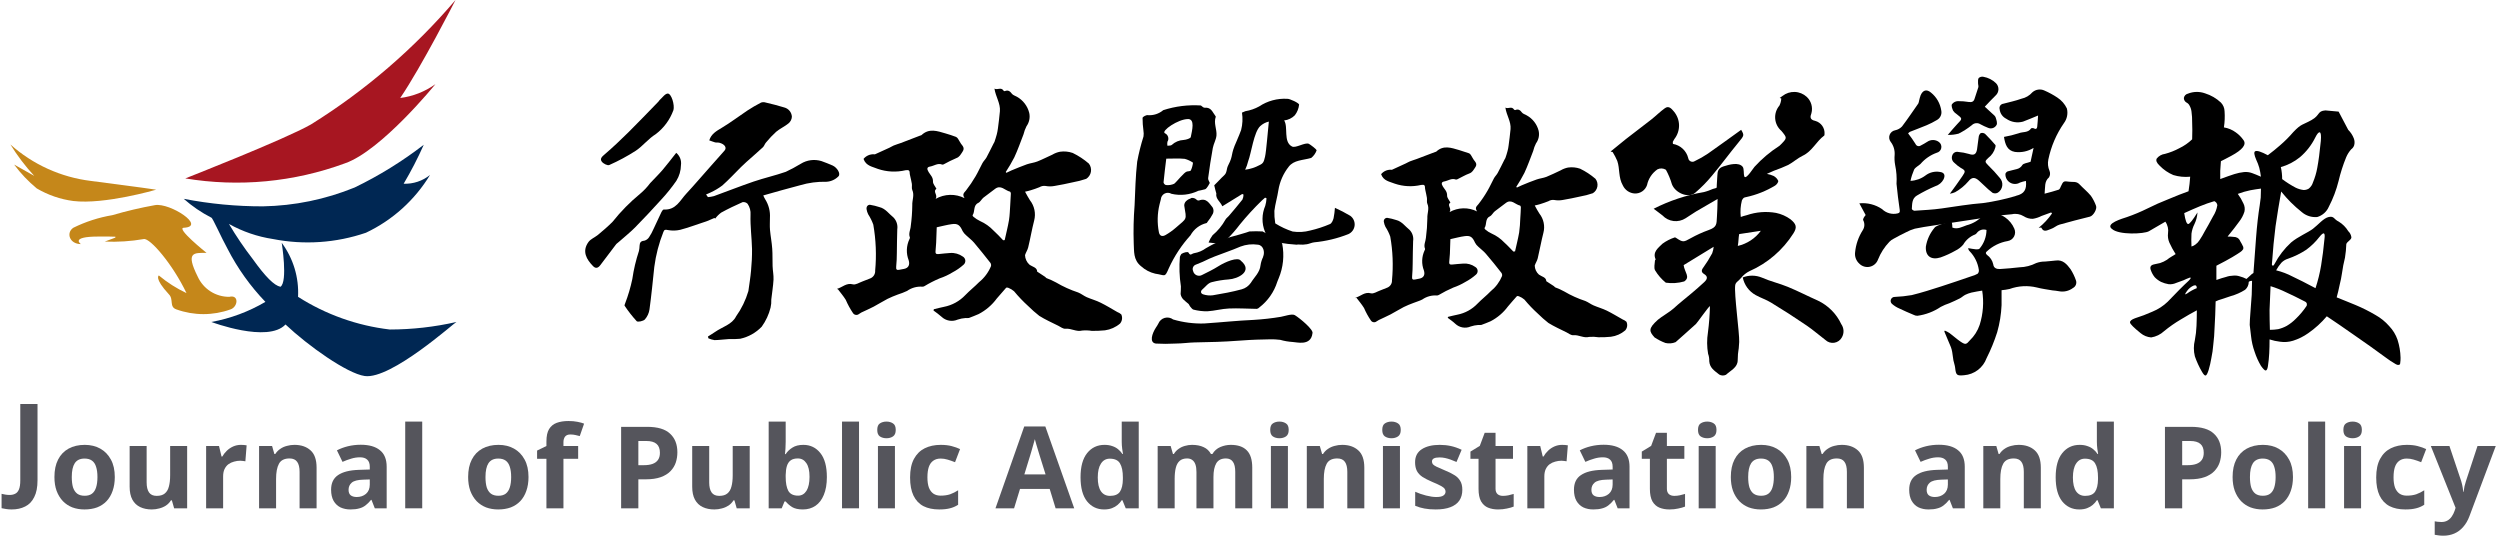
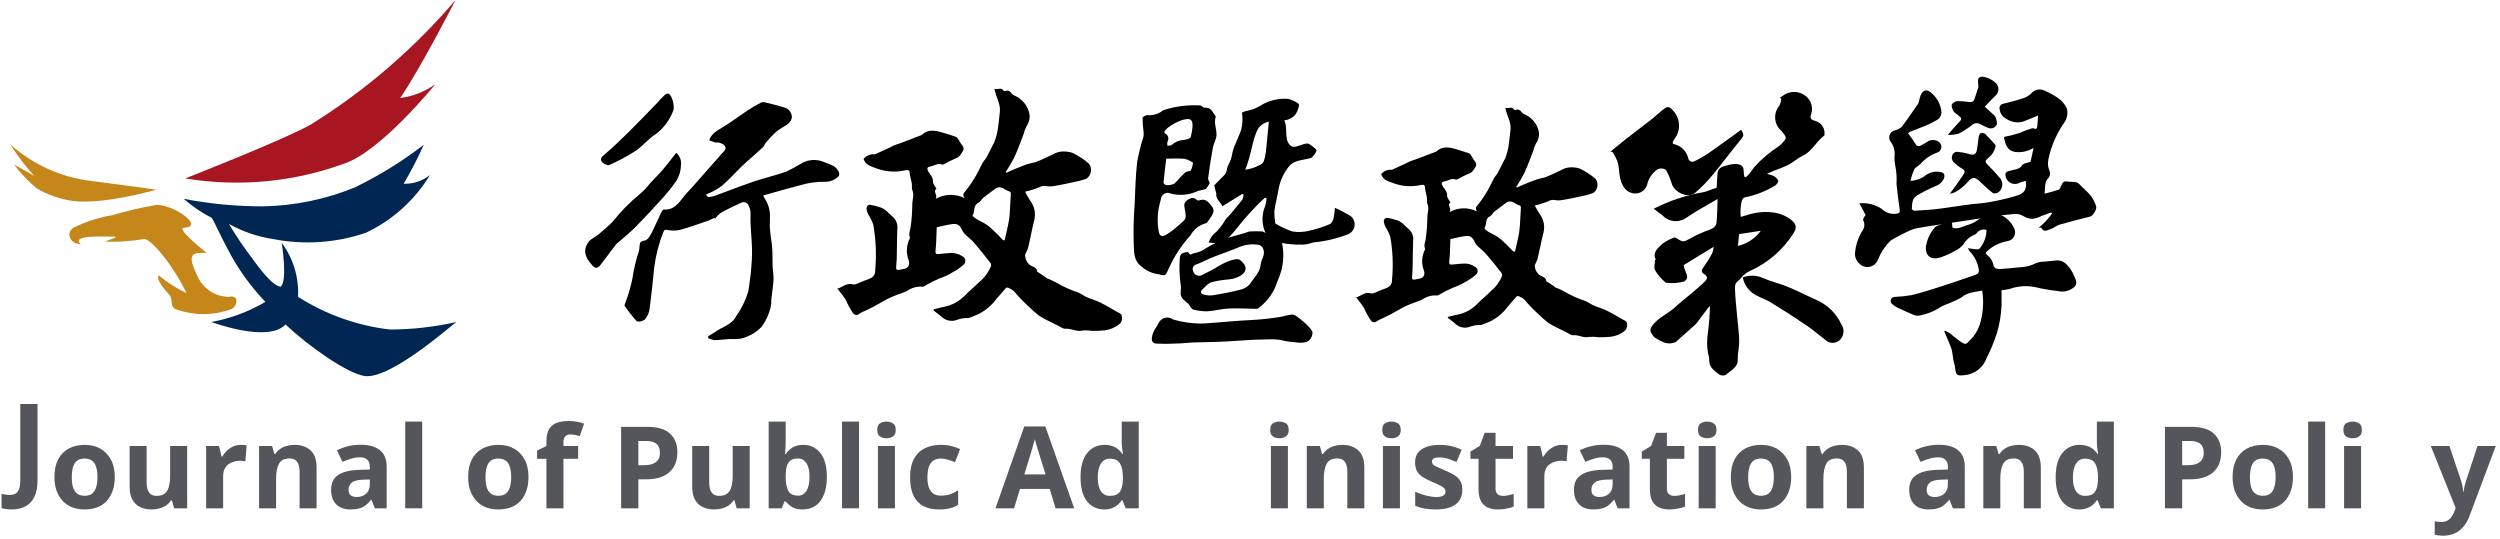
<svg xmlns="http://www.w3.org/2000/svg" width="241" height="52" viewBox="0 0 241 52" fill="none">
  <path d="M1.131 49.111C0.919 49.111 0.732 49.097 0.57 49.067C0.409 49.045 0.27 49.02 0.152 48.99V47.604C0.27 47.634 0.394 47.659 0.526 47.681C0.651 47.703 0.787 47.714 0.933 47.714C1.124 47.714 1.296 47.678 1.45 47.604C1.612 47.531 1.736 47.392 1.824 47.186C1.912 46.981 1.956 46.688 1.956 46.306V38.947H3.617V46.295C3.617 46.97 3.511 47.513 3.298 47.923C3.093 48.341 2.803 48.642 2.429 48.825C2.055 49.016 1.623 49.111 1.131 49.111Z" fill="#2B2B34" fill-opacity="0.8" />
  <path d="M11.066 45.987C11.066 46.486 10.996 46.929 10.857 47.318C10.725 47.706 10.53 48.036 10.274 48.308C10.024 48.572 9.72 48.773 9.361 48.913C9.001 49.045 8.594 49.111 8.14 49.111C7.722 49.111 7.333 49.045 6.974 48.913C6.622 48.773 6.317 48.572 6.061 48.308C5.804 48.036 5.602 47.706 5.456 47.318C5.316 46.929 5.247 46.486 5.247 45.987C5.247 45.319 5.364 44.758 5.599 44.304C5.833 43.842 6.171 43.49 6.611 43.248C7.051 43.006 7.571 42.885 8.173 42.885C8.737 42.885 9.236 43.006 9.669 43.248C10.101 43.49 10.442 43.842 10.692 44.304C10.941 44.758 11.066 45.319 11.066 45.987ZM6.919 45.987C6.919 46.383 6.959 46.717 7.04 46.988C7.128 47.252 7.263 47.453 7.447 47.593C7.63 47.725 7.868 47.791 8.162 47.791C8.455 47.791 8.69 47.725 8.866 47.593C9.049 47.453 9.181 47.252 9.262 46.988C9.35 46.717 9.394 46.383 9.394 45.987C9.394 45.591 9.35 45.261 9.262 44.997C9.181 44.733 9.049 44.535 8.866 44.403C8.682 44.271 8.444 44.205 8.151 44.205C7.718 44.205 7.403 44.355 7.205 44.656C7.014 44.949 6.919 45.393 6.919 45.987Z" fill="#2B2B34" fill-opacity="0.8" />
  <path d="M18.041 42.995V49.001H16.787L16.567 48.231H16.479C16.355 48.436 16.193 48.605 15.995 48.737C15.805 48.861 15.592 48.953 15.357 49.012C15.123 49.078 14.88 49.111 14.631 49.111C14.206 49.111 13.832 49.034 13.509 48.88C13.187 48.726 12.937 48.487 12.761 48.165C12.585 47.842 12.497 47.424 12.497 46.911V42.995H14.136V46.504C14.136 46.929 14.213 47.252 14.367 47.472C14.521 47.692 14.767 47.802 15.104 47.802C15.441 47.802 15.702 47.725 15.885 47.571C16.076 47.417 16.208 47.193 16.281 46.9C16.362 46.606 16.402 46.247 16.402 45.822V42.995H18.041Z" fill="#2B2B34" fill-opacity="0.8" />
  <path d="M23.225 42.885C23.305 42.885 23.401 42.889 23.511 42.896C23.621 42.903 23.709 42.914 23.775 42.929L23.654 44.469C23.602 44.454 23.525 44.443 23.423 44.436C23.327 44.421 23.243 44.414 23.17 44.414C22.957 44.414 22.752 44.443 22.554 44.502C22.356 44.553 22.176 44.638 22.015 44.755C21.861 44.872 21.736 45.03 21.641 45.228C21.553 45.419 21.509 45.657 21.509 45.943V49.001H19.87V42.995H21.113L21.355 44.007H21.432C21.549 43.801 21.696 43.614 21.872 43.446C22.048 43.277 22.249 43.142 22.477 43.039C22.711 42.936 22.961 42.885 23.225 42.885Z" fill="#2B2B34" fill-opacity="0.8" />
  <path d="M28.385 42.885C29.03 42.885 29.547 43.061 29.936 43.413C30.324 43.758 30.519 44.315 30.519 45.085V49.001H28.88V45.492C28.88 45.059 28.803 44.736 28.649 44.524C28.495 44.304 28.249 44.194 27.912 44.194C27.413 44.194 27.072 44.366 26.889 44.711C26.705 45.048 26.614 45.536 26.614 46.174V49.001H24.975V42.995H26.229L26.449 43.765H26.537C26.669 43.559 26.83 43.395 27.021 43.27C27.211 43.138 27.424 43.042 27.659 42.984C27.893 42.918 28.135 42.885 28.385 42.885Z" fill="#2B2B34" fill-opacity="0.8" />
  <path d="M34.778 42.874C35.585 42.874 36.201 43.05 36.626 43.402C37.059 43.746 37.275 44.278 37.275 44.997V49.001H36.131L35.812 48.187H35.768C35.6 48.4 35.424 48.575 35.24 48.715C35.064 48.854 34.859 48.953 34.624 49.012C34.397 49.078 34.115 49.111 33.777 49.111C33.425 49.111 33.106 49.045 32.82 48.913C32.542 48.773 32.322 48.565 32.16 48.286C31.999 48 31.918 47.641 31.918 47.208C31.918 46.57 32.142 46.1 32.589 45.8C33.037 45.492 33.708 45.323 34.602 45.294L35.647 45.261V44.997C35.647 44.681 35.563 44.45 35.394 44.304C35.233 44.157 35.006 44.084 34.712 44.084C34.419 44.084 34.133 44.128 33.854 44.216C33.576 44.297 33.297 44.399 33.018 44.524L32.479 43.413C32.802 43.244 33.158 43.112 33.546 43.017C33.942 42.922 34.353 42.874 34.778 42.874ZM35.009 46.24C34.481 46.255 34.115 46.35 33.909 46.526C33.704 46.702 33.601 46.933 33.601 47.219C33.601 47.468 33.675 47.648 33.821 47.758C33.968 47.861 34.159 47.912 34.393 47.912C34.745 47.912 35.042 47.809 35.284 47.604C35.526 47.391 35.647 47.094 35.647 46.713V46.218L35.009 46.24Z" fill="#2B2B34" fill-opacity="0.8" />
  <path d="M40.702 49.001H39.063V40.641H40.702V49.001Z" fill="#2B2B34" fill-opacity="0.8" />
  <path d="M50.948 45.987C50.948 46.486 50.878 46.929 50.739 47.318C50.607 47.706 50.413 48.036 50.156 48.308C49.907 48.572 49.602 48.773 49.243 48.913C48.884 49.045 48.477 49.111 48.022 49.111C47.604 49.111 47.215 49.045 46.856 48.913C46.504 48.773 46.2 48.572 45.943 48.308C45.686 48.036 45.485 47.706 45.338 47.318C45.199 46.929 45.129 46.486 45.129 45.987C45.129 45.319 45.246 44.758 45.481 44.304C45.716 43.842 46.053 43.49 46.493 43.248C46.933 43.006 47.454 42.885 48.055 42.885C48.62 42.885 49.118 43.006 49.551 43.248C49.984 43.49 50.325 43.842 50.574 44.304C50.823 44.758 50.948 45.319 50.948 45.987ZM46.801 45.987C46.801 46.383 46.841 46.717 46.922 46.988C47.01 47.252 47.146 47.453 47.329 47.593C47.512 47.725 47.751 47.791 48.044 47.791C48.337 47.791 48.572 47.725 48.748 47.593C48.931 47.453 49.063 47.252 49.144 46.988C49.232 46.717 49.276 46.383 49.276 45.987C49.276 45.591 49.232 45.261 49.144 44.997C49.063 44.733 48.931 44.535 48.748 44.403C48.565 44.271 48.326 44.205 48.033 44.205C47.6 44.205 47.285 44.355 47.087 44.656C46.896 44.949 46.801 45.393 46.801 45.987Z" fill="#2B2B34" fill-opacity="0.8" />
  <path d="M55.734 44.227H54.316V49.001H52.676V44.227H51.775V43.435L52.676 42.995V42.555C52.676 42.041 52.761 41.645 52.929 41.367C53.105 41.081 53.351 40.879 53.666 40.762C53.989 40.645 54.367 40.586 54.8 40.586C55.122 40.586 55.412 40.611 55.669 40.663C55.932 40.714 56.145 40.773 56.306 40.839L55.889 42.038C55.764 42.001 55.628 41.968 55.481 41.939C55.335 41.902 55.166 41.884 54.975 41.884C54.748 41.884 54.58 41.953 54.469 42.093C54.367 42.232 54.316 42.408 54.316 42.621V42.995H55.734V44.227Z" fill="#2B2B34" fill-opacity="0.8" />
  <path d="M62.384 41.147C63.396 41.147 64.133 41.367 64.595 41.807C65.064 42.239 65.299 42.837 65.299 43.6C65.299 43.944 65.248 44.275 65.145 44.59C65.042 44.898 64.87 45.176 64.628 45.426C64.393 45.668 64.082 45.858 63.693 45.998C63.304 46.137 62.824 46.207 62.252 46.207H61.537V49.001H59.876V41.147H62.384ZM62.296 42.511H61.537V44.843H62.087C62.402 44.843 62.673 44.803 62.901 44.722C63.128 44.641 63.304 44.513 63.429 44.337C63.553 44.161 63.616 43.934 63.616 43.655C63.616 43.266 63.51 42.98 63.297 42.797C63.084 42.606 62.751 42.511 62.296 42.511Z" fill="#2B2B34" fill-opacity="0.8" />
  <path d="M72.272 42.995V49.001H71.018L70.798 48.231H70.71C70.585 48.436 70.424 48.605 70.226 48.737C70.035 48.861 69.823 48.953 69.588 49.012C69.353 49.078 69.111 49.111 68.862 49.111C68.437 49.111 68.063 49.034 67.74 48.88C67.417 48.726 67.168 48.487 66.992 48.165C66.816 47.842 66.728 47.424 66.728 46.911V42.995H68.367V46.504C68.367 46.929 68.444 47.252 68.598 47.472C68.752 47.692 68.998 47.802 69.335 47.802C69.672 47.802 69.933 47.725 70.116 47.571C70.307 47.417 70.439 47.193 70.512 46.9C70.593 46.606 70.633 46.247 70.633 45.822V42.995H72.272Z" fill="#2B2B34" fill-opacity="0.8" />
  <path d="M75.74 42.588C75.74 42.815 75.732 43.039 75.718 43.259C75.703 43.479 75.688 43.651 75.674 43.776H75.74C75.901 43.526 76.117 43.318 76.388 43.149C76.66 42.973 77.012 42.885 77.445 42.885C78.119 42.885 78.665 43.149 79.084 43.677C79.501 44.197 79.71 44.968 79.71 45.987C79.71 46.669 79.612 47.245 79.413 47.714C79.223 48.176 78.955 48.524 78.611 48.759C78.266 48.993 77.862 49.111 77.4 49.111C76.96 49.111 76.612 49.034 76.356 48.88C76.106 48.718 75.901 48.539 75.74 48.341H75.629L75.355 49.001H74.1V40.641H75.74V42.588ZM76.916 44.194C76.63 44.194 76.403 44.252 76.234 44.37C76.066 44.487 75.941 44.667 75.861 44.909C75.787 45.144 75.747 45.441 75.74 45.8V45.976C75.74 46.555 75.824 47.002 75.993 47.318C76.168 47.626 76.484 47.78 76.939 47.78C77.276 47.78 77.543 47.626 77.742 47.318C77.939 47.002 78.038 46.551 78.038 45.965C78.038 45.378 77.936 44.938 77.731 44.645C77.532 44.344 77.261 44.194 76.916 44.194Z" fill="#2B2B34" fill-opacity="0.8" />
  <path d="M82.81 49.001H81.171V40.641H82.81V49.001Z" fill="#2B2B34" fill-opacity="0.8" />
  <path d="M86.272 42.995V49.001H84.633V42.995H86.272ZM85.458 40.641C85.7 40.641 85.909 40.7 86.085 40.817C86.261 40.927 86.349 41.136 86.349 41.444C86.349 41.745 86.261 41.953 86.085 42.071C85.909 42.188 85.7 42.247 85.458 42.247C85.209 42.247 84.996 42.188 84.82 42.071C84.651 41.953 84.567 41.745 84.567 41.444C84.567 41.136 84.651 40.927 84.82 40.817C84.996 40.7 85.209 40.641 85.458 40.641Z" fill="#2B2B34" fill-opacity="0.8" />
  <path d="M90.537 49.111C89.943 49.111 89.437 49.005 89.019 48.792C88.601 48.572 88.282 48.234 88.062 47.78C87.842 47.325 87.732 46.742 87.732 46.031C87.732 45.297 87.856 44.7 88.106 44.238C88.355 43.776 88.7 43.435 89.14 43.215C89.587 42.995 90.1 42.885 90.68 42.885C91.09 42.885 91.446 42.925 91.747 43.006C92.055 43.087 92.322 43.182 92.55 43.292L92.066 44.557C91.809 44.454 91.567 44.37 91.34 44.304C91.12 44.238 90.9 44.205 90.68 44.205C90.394 44.205 90.155 44.275 89.965 44.414C89.774 44.546 89.631 44.748 89.536 45.019C89.448 45.283 89.404 45.617 89.404 46.02C89.404 46.416 89.451 46.746 89.547 47.01C89.649 47.267 89.796 47.461 89.987 47.593C90.177 47.718 90.408 47.78 90.68 47.78C91.024 47.78 91.329 47.736 91.593 47.648C91.857 47.553 92.113 47.424 92.363 47.263V48.66C92.113 48.821 91.849 48.935 91.571 49.001C91.299 49.074 90.955 49.111 90.537 49.111Z" fill="#2B2B34" fill-opacity="0.8" />
  <path d="M101.761 49.001L101.189 47.131H98.329L97.757 49.001H95.964L98.736 41.114H100.771L103.554 49.001H101.761ZM100.221 43.908C100.185 43.783 100.137 43.626 100.078 43.435C100.02 43.244 99.961 43.05 99.902 42.852C99.844 42.654 99.796 42.481 99.759 42.335C99.723 42.481 99.671 42.665 99.605 42.885C99.547 43.097 99.488 43.303 99.429 43.501C99.378 43.691 99.338 43.827 99.308 43.908L98.747 45.734H100.793L100.221 43.908Z" fill="#2B2B34" fill-opacity="0.8" />
  <path d="M106.43 49.111C105.763 49.111 105.216 48.85 104.791 48.33C104.373 47.802 104.164 47.028 104.164 46.009C104.164 44.982 104.377 44.205 104.802 43.677C105.227 43.149 105.785 42.885 106.474 42.885C106.76 42.885 107.013 42.925 107.233 43.006C107.453 43.079 107.64 43.182 107.794 43.314C107.955 43.446 108.091 43.596 108.201 43.765H108.256C108.234 43.648 108.208 43.479 108.179 43.259C108.15 43.032 108.135 42.8 108.135 42.566V40.641H109.774V49.001H108.52L108.201 48.22H108.135C108.032 48.381 107.9 48.532 107.739 48.671C107.585 48.803 107.402 48.909 107.189 48.99C106.976 49.071 106.723 49.111 106.43 49.111ZM107.002 47.802C107.457 47.802 107.776 47.67 107.959 47.406C108.142 47.135 108.238 46.731 108.245 46.196V46.02C108.245 45.433 108.153 44.986 107.97 44.678C107.794 44.37 107.464 44.216 106.98 44.216C106.621 44.216 106.338 44.373 106.133 44.689C105.928 44.997 105.825 45.444 105.825 46.031C105.825 46.617 105.928 47.061 106.133 47.362C106.338 47.655 106.628 47.802 107.002 47.802Z" fill="#2B2B34" fill-opacity="0.8" />
-   <path d="M118.649 42.885C119.331 42.885 119.844 43.061 120.189 43.413C120.541 43.758 120.717 44.315 120.717 45.085V49.001H119.078V45.492C119.078 45.059 119.005 44.736 118.858 44.524C118.711 44.304 118.484 44.194 118.176 44.194C117.743 44.194 117.435 44.348 117.252 44.656C117.069 44.964 116.977 45.407 116.977 45.987V49.001H115.338V45.492C115.338 45.206 115.305 44.968 115.239 44.777C115.173 44.586 115.074 44.443 114.942 44.348C114.81 44.245 114.641 44.194 114.436 44.194C114.135 44.194 113.897 44.271 113.721 44.425C113.545 44.579 113.42 44.803 113.347 45.096C113.274 45.389 113.237 45.748 113.237 46.174V49.001H111.598V42.995H112.852L113.072 43.765H113.16C113.285 43.559 113.439 43.395 113.622 43.27C113.805 43.138 114.007 43.042 114.227 42.984C114.454 42.918 114.682 42.885 114.909 42.885C115.349 42.885 115.723 42.958 116.031 43.105C116.339 43.244 116.574 43.464 116.735 43.765H116.878C117.061 43.457 117.314 43.233 117.637 43.094C117.967 42.955 118.304 42.885 118.649 42.885Z" fill="#2B2B34" fill-opacity="0.8" />
  <path d="M124.154 42.995V49.001H122.515V42.995H124.154ZM123.34 40.641C123.582 40.641 123.791 40.7 123.967 40.817C124.143 40.927 124.231 41.136 124.231 41.444C124.231 41.745 124.143 41.953 123.967 42.071C123.791 42.188 123.582 42.247 123.34 42.247C123.09 42.247 122.878 42.188 122.702 42.071C122.533 41.953 122.449 41.745 122.449 41.444C122.449 41.136 122.533 40.927 122.702 40.817C122.878 40.7 123.09 40.641 123.34 40.641Z" fill="#2B2B34" fill-opacity="0.8" />
  <path d="M129.386 42.885C130.032 42.885 130.549 43.061 130.937 43.413C131.326 43.758 131.52 44.315 131.52 45.085V49.001H129.881V45.492C129.881 45.059 129.804 44.736 129.65 44.524C129.496 44.304 129.251 44.194 128.913 44.194C128.415 44.194 128.074 44.366 127.89 44.711C127.707 45.048 127.615 45.536 127.615 46.174V49.001H125.976V42.995H127.23L127.45 43.765H127.538C127.67 43.559 127.832 43.395 128.022 43.27C128.213 43.138 128.426 43.042 128.66 42.984C128.895 42.918 129.137 42.885 129.386 42.885Z" fill="#2B2B34" fill-opacity="0.8" />
  <path d="M134.955 42.995V49.001H133.316V42.995H134.955ZM134.141 40.641C134.383 40.641 134.592 40.7 134.768 40.817C134.944 40.927 135.032 41.136 135.032 41.444C135.032 41.745 134.944 41.953 134.768 42.071C134.592 42.188 134.383 42.247 134.141 42.247C133.891 42.247 133.679 42.188 133.503 42.071C133.334 41.953 133.25 41.745 133.25 41.444C133.25 41.136 133.334 40.927 133.503 40.817C133.679 40.7 133.891 40.641 134.141 40.641Z" fill="#2B2B34" fill-opacity="0.8" />
  <path d="M140.968 47.219C140.968 47.622 140.873 47.967 140.682 48.253C140.492 48.532 140.206 48.744 139.824 48.891C139.443 49.038 138.97 49.111 138.405 49.111C137.987 49.111 137.628 49.081 137.327 49.023C137.027 48.971 136.726 48.883 136.425 48.759V47.406C136.748 47.553 137.096 47.673 137.47 47.769C137.844 47.864 138.174 47.912 138.46 47.912C138.783 47.912 139.01 47.864 139.142 47.769C139.282 47.673 139.351 47.549 139.351 47.395C139.351 47.292 139.322 47.2 139.263 47.12C139.212 47.039 139.095 46.947 138.911 46.845C138.728 46.742 138.442 46.61 138.053 46.449C137.679 46.288 137.371 46.13 137.129 45.976C136.887 45.815 136.708 45.624 136.59 45.404C136.473 45.176 136.414 44.894 136.414 44.557C136.414 43.999 136.631 43.581 137.063 43.303C137.496 43.024 138.072 42.885 138.79 42.885C139.164 42.885 139.52 42.922 139.857 42.995C140.195 43.068 140.543 43.189 140.902 43.358L140.407 44.535C140.209 44.447 140.019 44.37 139.835 44.304C139.652 44.238 139.472 44.187 139.296 44.15C139.128 44.113 138.952 44.095 138.768 44.095C138.526 44.095 138.343 44.128 138.218 44.194C138.101 44.26 138.042 44.359 138.042 44.491C138.042 44.586 138.072 44.674 138.13 44.755C138.196 44.828 138.317 44.909 138.493 44.997C138.677 45.085 138.944 45.202 139.296 45.349C139.641 45.488 139.938 45.635 140.187 45.789C140.437 45.935 140.627 46.123 140.759 46.35C140.899 46.57 140.968 46.859 140.968 47.219Z" fill="#2B2B34" fill-opacity="0.8" />
  <path d="M144.885 47.802C145.068 47.802 145.244 47.783 145.413 47.747C145.582 47.71 145.75 47.666 145.919 47.615V48.836C145.743 48.909 145.523 48.971 145.259 49.023C145.002 49.081 144.72 49.111 144.412 49.111C144.053 49.111 143.73 49.052 143.444 48.935C143.165 48.818 142.942 48.616 142.773 48.33C142.612 48.036 142.531 47.633 142.531 47.12V44.227H141.75V43.534L142.652 42.984L143.125 41.719H144.17V42.995H145.853V44.227H144.17V47.12C144.17 47.347 144.236 47.52 144.368 47.637C144.5 47.747 144.672 47.802 144.885 47.802Z" fill="#2B2B34" fill-opacity="0.8" />
  <path d="M150.59 42.885C150.67 42.885 150.766 42.889 150.876 42.896C150.986 42.903 151.074 42.914 151.14 42.929L151.019 44.469C150.967 44.454 150.89 44.443 150.788 44.436C150.692 44.421 150.608 44.414 150.535 44.414C150.322 44.414 150.117 44.443 149.919 44.502C149.721 44.553 149.541 44.638 149.38 44.755C149.226 44.872 149.101 45.03 149.006 45.228C148.918 45.419 148.874 45.657 148.874 45.943V49.001H147.235V42.995H148.478L148.72 44.007H148.797C148.914 43.801 149.061 43.614 149.237 43.446C149.413 43.277 149.614 43.142 149.842 43.039C150.076 42.936 150.326 42.885 150.59 42.885Z" fill="#2B2B34" fill-opacity="0.8" />
  <path d="M154.589 42.874C155.395 42.874 156.011 43.05 156.437 43.402C156.869 43.746 157.086 44.278 157.086 44.997V49.001H155.942L155.623 48.187H155.579C155.41 48.4 155.234 48.575 155.051 48.715C154.875 48.854 154.669 48.953 154.435 49.012C154.207 49.078 153.925 49.111 153.588 49.111C153.236 49.111 152.917 49.045 152.631 48.913C152.352 48.773 152.132 48.565 151.971 48.286C151.809 48 151.729 47.641 151.729 47.208C151.729 46.57 151.952 46.1 152.4 45.8C152.847 45.492 153.518 45.323 154.413 45.294L155.458 45.261V44.997C155.458 44.681 155.373 44.45 155.205 44.304C155.043 44.157 154.816 44.084 154.523 44.084C154.229 44.084 153.943 44.128 153.665 44.216C153.386 44.297 153.107 44.399 152.829 44.524L152.29 43.413C152.612 43.244 152.968 43.112 153.357 43.017C153.753 42.922 154.163 42.874 154.589 42.874ZM154.82 46.24C154.292 46.255 153.925 46.35 153.72 46.526C153.514 46.702 153.412 46.933 153.412 47.219C153.412 47.468 153.485 47.648 153.632 47.758C153.778 47.861 153.969 47.912 154.204 47.912C154.556 47.912 154.853 47.809 155.095 47.604C155.337 47.391 155.458 47.094 155.458 46.713V46.218L154.82 46.24Z" fill="#2B2B34" fill-opacity="0.8" />
  <path d="M161.403 47.802C161.587 47.802 161.763 47.783 161.931 47.747C162.1 47.71 162.269 47.666 162.438 47.615V48.836C162.262 48.909 162.041 48.971 161.777 49.023C161.521 49.081 161.238 49.111 160.93 49.111C160.571 49.111 160.248 49.052 159.962 48.935C159.684 48.818 159.46 48.616 159.291 48.33C159.13 48.036 159.049 47.633 159.049 47.12V44.227H158.268V43.534L159.17 42.984L159.643 41.719H160.688V42.995H162.371V44.227H160.688V47.12C160.688 47.347 160.754 47.52 160.886 47.637C161.018 47.747 161.191 47.802 161.403 47.802Z" fill="#2B2B34" fill-opacity="0.8" />
  <path d="M165.392 42.995V49.001H163.753V42.995H165.392ZM164.578 40.641C164.82 40.641 165.029 40.7 165.205 40.817C165.381 40.927 165.469 41.136 165.469 41.444C165.469 41.745 165.381 41.953 165.205 42.071C165.029 42.188 164.82 42.247 164.578 42.247C164.329 42.247 164.116 42.188 163.94 42.071C163.771 41.953 163.687 41.745 163.687 41.444C163.687 41.136 163.771 40.927 163.94 40.817C164.116 40.7 164.329 40.641 164.578 40.641Z" fill="#2B2B34" fill-opacity="0.8" />
  <path d="M172.671 45.987C172.671 46.486 172.601 46.929 172.462 47.318C172.33 47.706 172.135 48.036 171.879 48.308C171.629 48.572 171.325 48.773 170.966 48.913C170.606 49.045 170.199 49.111 169.745 49.111C169.327 49.111 168.938 49.045 168.579 48.913C168.227 48.773 167.922 48.572 167.666 48.308C167.409 48.036 167.207 47.706 167.061 47.318C166.921 46.929 166.852 46.486 166.852 45.987C166.852 45.319 166.969 44.758 167.204 44.304C167.438 43.842 167.776 43.49 168.216 43.248C168.656 43.006 169.176 42.885 169.778 42.885C170.342 42.885 170.841 43.006 171.274 43.248C171.706 43.49 172.047 43.842 172.297 44.304C172.546 44.758 172.671 45.319 172.671 45.987ZM168.524 45.987C168.524 46.383 168.564 46.717 168.645 46.988C168.733 47.252 168.868 47.453 169.052 47.593C169.235 47.725 169.473 47.791 169.767 47.791C170.06 47.791 170.295 47.725 170.471 47.593C170.654 47.453 170.786 47.252 170.867 46.988C170.955 46.717 170.999 46.383 170.999 45.987C170.999 45.591 170.955 45.261 170.867 44.997C170.786 44.733 170.654 44.535 170.471 44.403C170.287 44.271 170.049 44.205 169.756 44.205C169.323 44.205 169.008 44.355 168.81 44.656C168.619 44.949 168.524 45.393 168.524 45.987Z" fill="#2B2B34" fill-opacity="0.8" />
  <path d="M177.545 42.885C178.19 42.885 178.707 43.061 179.096 43.413C179.485 43.758 179.679 44.315 179.679 45.085V49.001H178.04V45.492C178.04 45.059 177.963 44.736 177.809 44.524C177.655 44.304 177.409 44.194 177.072 44.194C176.573 44.194 176.232 44.366 176.049 44.711C175.866 45.048 175.774 45.536 175.774 46.174V49.001H174.135V42.995H175.389L175.609 43.765H175.697C175.829 43.559 175.99 43.395 176.181 43.27C176.372 43.138 176.584 43.042 176.819 42.984C177.054 42.918 177.296 42.885 177.545 42.885Z" fill="#2B2B34" fill-opacity="0.8" />
  <path d="M186.906 42.874C187.713 42.874 188.329 43.05 188.754 43.402C189.187 43.746 189.403 44.278 189.403 44.997V49.001H188.259L187.94 48.187H187.896C187.727 48.4 187.551 48.575 187.368 48.715C187.192 48.854 186.987 48.953 186.752 49.012C186.525 49.078 186.242 49.111 185.905 49.111C185.553 49.111 185.234 49.045 184.948 48.913C184.669 48.773 184.449 48.565 184.288 48.286C184.127 48 184.046 47.641 184.046 47.208C184.046 46.57 184.27 46.1 184.717 45.8C185.164 45.492 185.835 45.323 186.73 45.294L187.775 45.261V44.997C187.775 44.681 187.691 44.45 187.522 44.304C187.361 44.157 187.133 44.084 186.84 44.084C186.547 44.084 186.261 44.128 185.982 44.216C185.703 44.297 185.425 44.399 185.146 44.524L184.607 43.413C184.93 43.244 185.285 43.112 185.674 43.017C186.07 42.922 186.481 42.874 186.906 42.874ZM187.137 46.24C186.609 46.255 186.242 46.35 186.037 46.526C185.832 46.702 185.729 46.933 185.729 47.219C185.729 47.468 185.802 47.648 185.949 47.758C186.096 47.861 186.286 47.912 186.521 47.912C186.873 47.912 187.17 47.809 187.412 47.604C187.654 47.391 187.775 47.094 187.775 46.713V46.218L187.137 46.24Z" fill="#2B2B34" fill-opacity="0.8" />
  <path d="M194.601 42.885C195.246 42.885 195.763 43.061 196.152 43.413C196.54 43.758 196.735 44.315 196.735 45.085V49.001H195.096V45.492C195.096 45.059 195.019 44.736 194.865 44.524C194.711 44.304 194.465 44.194 194.128 44.194C193.629 44.194 193.288 44.366 193.105 44.711C192.921 45.048 192.83 45.536 192.83 46.174V49.001H191.191V42.995H192.445L192.665 43.765H192.753C192.885 43.559 193.046 43.395 193.237 43.27C193.427 43.138 193.64 43.042 193.875 42.984C194.109 42.918 194.351 42.885 194.601 42.885Z" fill="#2B2B34" fill-opacity="0.8" />
  <path d="M200.433 49.111C199.766 49.111 199.22 48.85 198.794 48.33C198.376 47.802 198.167 47.028 198.167 46.009C198.167 44.982 198.38 44.205 198.805 43.677C199.231 43.149 199.788 42.885 200.477 42.885C200.763 42.885 201.016 42.925 201.236 43.006C201.456 43.079 201.643 43.182 201.797 43.314C201.959 43.446 202.094 43.596 202.204 43.765H202.259C202.237 43.648 202.212 43.479 202.182 43.259C202.153 43.032 202.138 42.8 202.138 42.566V40.641H203.777V49.001H202.523L202.204 48.22H202.138C202.036 48.381 201.904 48.532 201.742 48.671C201.588 48.803 201.405 48.909 201.192 48.99C200.98 49.071 200.727 49.111 200.433 49.111ZM201.005 47.802C201.46 47.802 201.779 47.67 201.962 47.406C202.146 47.135 202.241 46.731 202.248 46.196V46.02C202.248 45.433 202.157 44.986 201.973 44.678C201.797 44.37 201.467 44.216 200.983 44.216C200.624 44.216 200.342 44.373 200.136 44.689C199.931 44.997 199.828 45.444 199.828 46.031C199.828 46.617 199.931 47.061 200.136 47.362C200.342 47.655 200.631 47.802 201.005 47.802Z" fill="#2B2B34" fill-opacity="0.8" />
  <path d="M211.209 41.147C212.221 41.147 212.958 41.367 213.42 41.807C213.889 42.239 214.124 42.837 214.124 43.6C214.124 43.944 214.072 44.275 213.97 44.59C213.867 44.898 213.695 45.176 213.453 45.426C213.218 45.668 212.906 45.858 212.518 45.998C212.129 46.137 211.649 46.207 211.077 46.207H210.362V49.001H208.701V41.147H211.209ZM211.121 42.511H210.362V44.843H210.912C211.227 44.843 211.498 44.803 211.726 44.722C211.953 44.641 212.129 44.513 212.254 44.337C212.378 44.161 212.441 43.934 212.441 43.655C212.441 43.266 212.334 42.98 212.122 42.797C211.909 42.606 211.575 42.511 211.121 42.511Z" fill="#2B2B34" fill-opacity="0.8" />
  <path d="M221.042 45.987C221.042 46.486 220.972 46.929 220.833 47.318C220.701 47.706 220.506 48.036 220.25 48.308C220 48.572 219.696 48.773 219.337 48.913C218.977 49.045 218.57 49.111 218.116 49.111C217.698 49.111 217.309 49.045 216.95 48.913C216.598 48.773 216.293 48.572 216.037 48.308C215.78 48.036 215.578 47.706 215.432 47.318C215.292 46.929 215.223 46.486 215.223 45.987C215.223 45.319 215.34 44.758 215.575 44.304C215.809 43.842 216.147 43.49 216.587 43.248C217.027 43.006 217.547 42.885 218.149 42.885C218.713 42.885 219.212 43.006 219.645 43.248C220.077 43.49 220.418 43.842 220.668 44.304C220.917 44.758 221.042 45.319 221.042 45.987ZM216.895 45.987C216.895 46.383 216.935 46.717 217.016 46.988C217.104 47.252 217.239 47.453 217.423 47.593C217.606 47.725 217.844 47.791 218.138 47.791C218.431 47.791 218.666 47.725 218.842 47.593C219.025 47.453 219.157 47.252 219.238 46.988C219.326 46.717 219.37 46.383 219.37 45.987C219.37 45.591 219.326 45.261 219.238 44.997C219.157 44.733 219.025 44.535 218.842 44.403C218.658 44.271 218.42 44.205 218.127 44.205C217.694 44.205 217.379 44.355 217.181 44.656C216.99 44.949 216.895 45.393 216.895 45.987Z" fill="#2B2B34" fill-opacity="0.8" />
  <path d="M224.145 49.001H222.506V40.641H224.145V49.001Z" fill="#2B2B34" fill-opacity="0.8" />
  <path d="M227.607 42.995V49.001H225.968V42.995H227.607ZM226.793 40.641C227.035 40.641 227.244 40.7 227.42 40.817C227.596 40.927 227.684 41.136 227.684 41.444C227.684 41.745 227.596 41.953 227.42 42.071C227.244 42.188 227.035 42.247 226.793 42.247C226.544 42.247 226.331 42.188 226.155 42.071C225.986 41.953 225.902 41.745 225.902 41.444C225.902 41.136 225.986 40.927 226.155 40.817C226.331 40.7 226.544 40.641 226.793 40.641Z" fill="#2B2B34" fill-opacity="0.8" />
-   <path d="M231.871 49.111C231.277 49.111 230.771 49.005 230.353 48.792C229.935 48.572 229.616 48.234 229.396 47.78C229.176 47.325 229.066 46.742 229.066 46.031C229.066 45.297 229.191 44.7 229.44 44.238C229.69 43.776 230.034 43.435 230.474 43.215C230.922 42.995 231.435 42.885 232.014 42.885C232.425 42.885 232.781 42.925 233.081 43.006C233.389 43.087 233.657 43.182 233.884 43.292L233.4 44.557C233.144 44.454 232.902 44.37 232.674 44.304C232.454 44.238 232.234 44.205 232.014 44.205C231.728 44.205 231.49 44.275 231.299 44.414C231.109 44.546 230.966 44.748 230.87 45.019C230.782 45.283 230.738 45.617 230.738 46.02C230.738 46.416 230.786 46.746 230.881 47.01C230.984 47.267 231.131 47.461 231.321 47.593C231.512 47.718 231.743 47.78 232.014 47.78C232.359 47.78 232.663 47.736 232.927 47.648C233.191 47.553 233.448 47.424 233.697 47.263V48.66C233.448 48.821 233.184 48.935 232.905 49.001C232.634 49.074 232.289 49.111 231.871 49.111Z" fill="#2B2B34" fill-opacity="0.8" />
  <path d="M234.332 42.995H236.125L237.258 46.372C237.295 46.482 237.324 46.592 237.346 46.702C237.375 46.812 237.397 46.925 237.412 47.043C237.434 47.16 237.449 47.285 237.456 47.417H237.489C237.511 47.226 237.54 47.047 237.577 46.878C237.621 46.702 237.669 46.533 237.72 46.372L238.831 42.995H240.591L238.05 49.771C237.896 50.181 237.694 50.526 237.445 50.805C237.203 51.084 236.921 51.292 236.598 51.432C236.275 51.571 235.923 51.641 235.542 51.641C235.359 51.641 235.197 51.63 235.058 51.608C234.926 51.593 234.809 51.575 234.706 51.553V50.255C234.787 50.27 234.882 50.284 234.992 50.299C235.109 50.313 235.23 50.321 235.355 50.321C235.582 50.321 235.777 50.273 235.938 50.178C236.107 50.083 236.246 49.95 236.356 49.782C236.466 49.62 236.554 49.444 236.62 49.254L236.719 48.957L234.332 42.995Z" fill="#2B2B34" fill-opacity="0.8" />
-   <path d="M197.102 18.671C197.614 18.532 198.043 18.428 198.458 18.285C198.563 18.251 198.624 18.064 198.68 17.94C198.902 17.458 198.943 17.441 199.469 17.517C199.802 17.566 200.162 17.455 200.446 17.753C200.813 18.138 201.228 18.473 201.561 18.874C201.765 19.168 201.93 19.486 202.052 19.823C202.191 20.134 201.803 20.792 201.474 20.883C200.491 21.132 199.507 21.374 198.537 21.654C198.24 21.737 197.998 21.986 197.7 22.076C197.402 22.166 197.025 22.461 196.785 21.951C196.772 21.924 196.64 21.951 196.529 21.958C197.024 21.564 197.458 21.098 197.815 20.575C197.787 20.541 197.76 20.513 197.732 20.479C197.421 20.59 197.115 20.707 196.804 20.818C196.538 20.955 196.253 21.048 195.959 21.095C195.649 21.101 195.346 21.014 195.086 20.845C194.747 20.637 194.34 20.567 193.95 20.652C193.244 20.715 192.537 20.791 191.83 20.874C191.622 20.902 191.428 20.978 191.221 21.006C189.593 21.256 187.959 21.498 186.332 21.747C185.754 21.837 185.162 21.921 184.587 22.045C184.289 22.132 184.001 22.25 183.728 22.398C183.326 22.59 182.932 22.8 182.544 23.015C182.391 23.09 182.253 23.19 182.135 23.312C181.665 23.805 181.293 24.383 181.041 25.016C180.979 25.191 180.873 25.346 180.734 25.468C180.595 25.591 180.428 25.675 180.247 25.715C180.066 25.755 179.878 25.747 179.701 25.694C179.523 25.641 179.363 25.544 179.233 25.411C179.084 25.276 178.969 25.106 178.899 24.917C178.829 24.728 178.806 24.524 178.831 24.324C178.904 23.567 179.156 22.839 179.566 22.198C179.66 22.056 179.714 21.891 179.723 21.72C179.731 21.549 179.694 21.38 179.614 21.229C179.559 21.125 179.704 20.903 179.849 20.73C179.656 20.37 179.464 20.011 179.24 19.602C180.013 19.524 180.789 19.721 181.431 20.158C181.626 20.348 181.865 20.485 182.126 20.558C182.387 20.63 182.663 20.636 182.927 20.573C183.114 20.525 183.162 20.463 183.135 20.248C183.011 19.409 182.907 18.565 182.824 17.72C182.863 17.114 182.818 16.506 182.692 15.912C182.63 15.583 182.614 15.248 182.644 14.915C182.671 14.466 182.534 14.023 182.258 13.668C182.186 13.573 182.14 13.462 182.123 13.344C182.106 13.226 182.12 13.105 182.163 12.994C182.207 12.883 182.277 12.785 182.369 12.709C182.461 12.633 182.571 12.582 182.688 12.56C182.942 12.509 183.174 12.381 183.353 12.193C183.901 11.473 184.405 10.717 184.925 9.976C184.962 9.89 184.987 9.799 185.001 9.707C185.038 9.53 185.087 9.357 185.147 9.187C185.368 8.681 185.725 8.57 186.144 8.924C186.686 9.358 187.042 9.982 187.141 10.669C187.175 10.845 187.152 11.026 187.076 11.188C187.001 11.349 186.876 11.483 186.719 11.569C186.399 11.761 186.066 11.93 185.722 12.075C185.196 12.297 184.655 12.491 184.122 12.706C184.054 12.747 183.994 12.798 183.942 12.858C184.197 13.184 184.435 13.524 184.655 13.876C184.674 13.923 184.703 13.966 184.74 14C184.777 14.035 184.822 14.06 184.871 14.075C184.92 14.09 184.971 14.093 185.021 14.085C185.072 14.077 185.119 14.057 185.161 14.028C185.377 13.919 185.588 13.798 185.791 13.667C185.957 13.553 186.154 13.494 186.356 13.498C186.557 13.502 186.752 13.568 186.913 13.689C187.003 13.755 187.072 13.845 187.112 13.95C187.152 14.054 187.161 14.168 187.138 14.277C187.116 14.386 187.062 14.487 186.984 14.567C186.906 14.646 186.807 14.702 186.698 14.727C186.091 14.945 185.552 15.318 185.133 15.808C184.933 15.995 184.651 16.119 184.524 16.341C184.371 16.693 184.252 17.059 184.171 17.435C184.694 17.411 185.198 17.23 185.617 16.915C185.814 16.764 186.039 16.656 186.28 16.598C186.521 16.54 186.771 16.532 187.015 16.576C187.452 16.631 187.541 16.915 187.354 17.296C187.19 17.602 186.914 17.832 186.583 17.94C185.963 18.203 185.362 18.508 184.783 18.854C184.301 19.138 184.333 19.671 184.301 20.143C184.301 20.198 184.467 20.316 184.551 20.316C185.431 20.253 186.31 20.22 187.175 20.094C188.505 19.907 189.827 19.679 191.178 19.575C192.221 19.43 193.251 19.208 194.261 18.91C194.296 18.903 194.331 18.875 194.366 18.869C195.12 18.688 195.39 18.301 195.3 17.442C195.103 17.479 194.91 17.532 194.722 17.601C194.579 17.688 194.415 17.733 194.248 17.734C194.081 17.735 193.917 17.69 193.774 17.605C193.63 17.519 193.512 17.397 193.433 17.25C193.354 17.103 193.316 16.937 193.323 16.771C193.323 16.688 193.447 16.556 193.538 16.521C193.822 16.431 194.127 16.389 194.418 16.299C194.528 16.274 194.632 16.227 194.723 16.161C194.815 16.095 194.892 16.011 194.951 15.914C195.055 15.74 195.407 15.721 195.747 15.595C195.829 15.221 195.934 14.736 196.036 14.258C195.499 14.592 194.862 14.728 194.235 14.644C193.488 14.512 193.301 13.924 193.183 13.198C193.666 13.114 194.143 12.996 194.609 12.845C194.995 12.686 195.509 12.817 195.794 12.382C195.828 12.334 196.009 12.334 196.083 12.382C196.291 12.493 196.367 12.382 196.387 12.223C196.429 11.884 196.442 11.538 196.47 11.136C195.944 11.351 195.487 11.551 195.016 11.725C194.743 11.8 194.457 11.814 194.179 11.766C193.9 11.718 193.635 11.61 193.403 11.448C193.228 11.362 193.077 11.233 192.966 11.073C192.854 10.913 192.785 10.727 192.766 10.533C192.749 10.476 192.744 10.415 192.753 10.355C192.762 10.295 192.783 10.238 192.816 10.187C192.849 10.137 192.892 10.094 192.943 10.062C192.994 10.029 193.052 10.008 193.112 10.001C193.69 9.848 194.289 9.724 194.857 9.519C195.271 9.433 195.646 9.214 195.924 8.895C196.08 8.757 196.274 8.667 196.481 8.638C196.687 8.608 196.898 8.64 197.087 8.729C197.519 8.917 197.934 9.143 198.326 9.404C198.725 9.662 199.044 10.027 199.248 10.456C199.308 10.698 199.314 10.95 199.265 11.195C199.216 11.439 199.113 11.67 198.963 11.869C198.232 12.924 197.721 14.116 197.461 15.373C197.384 15.741 197.422 16.123 197.572 16.467C197.614 16.569 197.631 16.678 197.623 16.788C197.614 16.897 197.58 17.003 197.524 17.097C197.06 17.499 197.171 18.012 197.102 18.639V18.671Z" fill="black" />
+   <path d="M197.102 18.671C197.614 18.532 198.043 18.428 198.458 18.285C198.563 18.251 198.624 18.064 198.68 17.94C198.902 17.458 198.943 17.441 199.469 17.517C199.802 17.566 200.162 17.455 200.446 17.753C200.813 18.138 201.228 18.473 201.561 18.874C201.765 19.168 201.93 19.486 202.052 19.823C202.191 20.134 201.803 20.792 201.474 20.883C200.491 21.132 199.507 21.374 198.537 21.654C198.24 21.737 197.998 21.986 197.7 22.076C197.402 22.166 197.025 22.461 196.785 21.951C196.772 21.924 196.64 21.951 196.529 21.958C197.024 21.564 197.458 21.098 197.815 20.575C197.787 20.541 197.76 20.513 197.732 20.479C197.421 20.59 197.115 20.707 196.804 20.818C196.538 20.955 196.253 21.048 195.959 21.095C195.649 21.101 195.346 21.014 195.086 20.845C194.747 20.637 194.34 20.567 193.95 20.652C193.244 20.715 192.537 20.791 191.83 20.874C191.622 20.902 191.428 20.978 191.221 21.006C189.593 21.256 187.959 21.498 186.332 21.747C185.754 21.837 185.162 21.921 184.587 22.045C184.289 22.132 184.001 22.25 183.728 22.398C183.326 22.59 182.932 22.8 182.544 23.015C182.391 23.09 182.253 23.19 182.135 23.312C181.665 23.805 181.293 24.383 181.041 25.016C180.979 25.191 180.873 25.346 180.734 25.468C180.595 25.591 180.428 25.675 180.247 25.715C180.066 25.755 179.878 25.747 179.701 25.694C179.523 25.641 179.363 25.544 179.233 25.411C179.084 25.276 178.969 25.106 178.899 24.917C178.829 24.728 178.806 24.524 178.831 24.324C178.904 23.567 179.156 22.839 179.566 22.198C179.66 22.056 179.714 21.891 179.723 21.72C179.731 21.549 179.694 21.38 179.614 21.229C179.559 21.125 179.704 20.903 179.849 20.73C179.656 20.37 179.464 20.011 179.24 19.602C180.013 19.524 180.789 19.721 181.431 20.158C181.626 20.348 181.865 20.485 182.126 20.558C182.387 20.63 182.663 20.636 182.927 20.573C183.114 20.525 183.162 20.463 183.135 20.248C183.011 19.409 182.907 18.565 182.824 17.72C182.863 17.114 182.818 16.506 182.692 15.912C182.63 15.583 182.614 15.248 182.644 14.915C182.671 14.466 182.534 14.023 182.258 13.668C182.186 13.573 182.14 13.462 182.123 13.344C182.106 13.226 182.12 13.105 182.163 12.994C182.207 12.883 182.277 12.785 182.369 12.709C182.461 12.633 182.571 12.582 182.688 12.56C182.942 12.509 183.174 12.381 183.353 12.193C183.901 11.473 184.405 10.717 184.925 9.976C184.962 9.89 184.987 9.799 185.001 9.707C185.038 9.53 185.087 9.357 185.147 9.187C185.368 8.681 185.725 8.57 186.144 8.924C186.686 9.358 187.042 9.982 187.141 10.669C187.175 10.845 187.152 11.026 187.076 11.188C187.001 11.349 186.876 11.483 186.719 11.569C186.399 11.761 186.066 11.93 185.722 12.075C185.196 12.297 184.655 12.491 184.122 12.706C184.054 12.747 183.994 12.798 183.942 12.858C184.197 13.184 184.435 13.524 184.655 13.876C184.674 13.923 184.703 13.966 184.74 14C184.777 14.035 184.822 14.06 184.871 14.075C184.92 14.09 184.971 14.093 185.021 14.085C185.072 14.077 185.119 14.057 185.161 14.028C185.377 13.919 185.588 13.798 185.791 13.667C185.957 13.553 186.154 13.494 186.356 13.498C186.557 13.502 186.752 13.568 186.913 13.689C187.003 13.755 187.072 13.845 187.112 13.95C187.152 14.054 187.161 14.168 187.138 14.277C187.116 14.386 187.062 14.487 186.984 14.567C186.906 14.646 186.807 14.702 186.698 14.727C186.091 14.945 185.552 15.318 185.133 15.808C184.933 15.995 184.651 16.119 184.524 16.341C184.371 16.693 184.252 17.059 184.171 17.435C184.694 17.411 185.198 17.23 185.617 16.915C185.814 16.764 186.039 16.656 186.28 16.598C186.521 16.54 186.771 16.532 187.015 16.576C187.452 16.631 187.541 16.915 187.354 17.296C187.19 17.602 186.914 17.832 186.583 17.94C185.963 18.203 185.362 18.508 184.783 18.854C184.301 19.138 184.333 19.671 184.301 20.143C184.301 20.198 184.467 20.316 184.551 20.316C185.431 20.253 186.31 20.22 187.175 20.094C188.505 19.907 189.827 19.679 191.178 19.575C192.221 19.43 193.251 19.208 194.261 18.91C194.296 18.903 194.331 18.875 194.366 18.869C195.12 18.688 195.39 18.301 195.3 17.442C195.103 17.479 194.91 17.532 194.722 17.601C194.579 17.688 194.415 17.733 194.248 17.734C194.081 17.735 193.917 17.69 193.774 17.605C193.63 17.519 193.512 17.397 193.433 17.25C193.354 17.103 193.316 16.937 193.323 16.771C193.323 16.688 193.447 16.556 193.538 16.521C193.822 16.431 194.127 16.389 194.418 16.299C194.528 16.274 194.632 16.227 194.723 16.161C194.815 16.095 194.892 16.011 194.951 15.914C195.055 15.74 195.407 15.721 195.747 15.595C195.829 15.221 195.934 14.736 196.036 14.258C195.499 14.592 194.862 14.728 194.235 14.644C193.488 14.512 193.301 13.924 193.183 13.198C193.666 13.114 194.143 12.996 194.609 12.845C195.828 12.334 196.009 12.334 196.083 12.382C196.291 12.493 196.367 12.382 196.387 12.223C196.429 11.884 196.442 11.538 196.47 11.136C195.944 11.351 195.487 11.551 195.016 11.725C194.743 11.8 194.457 11.814 194.179 11.766C193.9 11.718 193.635 11.61 193.403 11.448C193.228 11.362 193.077 11.233 192.966 11.073C192.854 10.913 192.785 10.727 192.766 10.533C192.749 10.476 192.744 10.415 192.753 10.355C192.762 10.295 192.783 10.238 192.816 10.187C192.849 10.137 192.892 10.094 192.943 10.062C192.994 10.029 193.052 10.008 193.112 10.001C193.69 9.848 194.289 9.724 194.857 9.519C195.271 9.433 195.646 9.214 195.924 8.895C196.08 8.757 196.274 8.667 196.481 8.638C196.687 8.608 196.898 8.64 197.087 8.729C197.519 8.917 197.934 9.143 198.326 9.404C198.725 9.662 199.044 10.027 199.248 10.456C199.308 10.698 199.314 10.95 199.265 11.195C199.216 11.439 199.113 11.67 198.963 11.869C198.232 12.924 197.721 14.116 197.461 15.373C197.384 15.741 197.422 16.123 197.572 16.467C197.614 16.569 197.631 16.678 197.623 16.788C197.614 16.897 197.58 17.003 197.524 17.097C197.06 17.499 197.171 18.012 197.102 18.639V18.671Z" fill="black" />
  <path d="M187.468 31.864C187.63 31.929 187.786 32.011 187.932 32.107C188.299 32.376 188.638 32.695 189.012 32.944C189.462 33.242 189.552 33.214 189.884 32.82C190.32 32.404 190.648 31.888 190.84 31.317C191.176 30.25 191.259 29.119 191.083 28.014C190.737 28.076 190.383 28.125 190.037 28.206C189.834 28.257 189.637 28.329 189.449 28.421C189.262 28.518 189.109 28.671 188.922 28.767C188.597 28.933 188.257 29.086 187.918 29.231C187.632 29.324 187.354 29.442 187.088 29.584C186.413 30.039 185.643 30.333 184.837 30.442C184.706 30.443 184.577 30.41 184.463 30.346C184.007 30.153 183.549 29.96 183.106 29.744C182.84 29.632 182.595 29.478 182.379 29.287C182.322 29.233 182.282 29.162 182.266 29.085C182.25 29.008 182.258 28.928 182.289 28.855C182.32 28.783 182.373 28.722 182.44 28.68C182.506 28.638 182.584 28.618 182.663 28.622C183.209 28.599 183.753 28.541 184.291 28.448C185.255 28.213 186.202 27.908 187.151 27.603C188.121 27.292 189.079 26.959 190.053 26.627C190.261 26.572 190.461 26.491 190.648 26.385C190.694 26.335 190.728 26.276 190.747 26.211C190.766 26.146 190.77 26.078 190.759 26.011C190.661 25.338 190.353 24.713 189.879 24.224C189.794 24.145 189.742 24.036 189.734 23.92C189.983 23.961 190.24 24.016 190.488 24.037C190.606 24.044 190.778 24.037 190.834 23.961C191.257 23.458 191.492 22.825 191.499 22.168C191.334 22.112 191.156 22.109 190.989 22.16C190.823 22.211 190.677 22.313 190.571 22.452C190.53 22.519 190.469 22.572 190.398 22.604C189.916 22.789 189.513 23.134 189.255 23.581C189.049 23.823 188.794 24.02 188.507 24.159C188.048 24.422 187.566 24.642 187.066 24.817C186.166 25.101 185.591 24.685 185.654 23.771C185.761 23.108 186.046 22.486 186.477 21.971C186.602 21.791 186.886 21.721 187.108 21.625C187.301 21.542 187.523 21.529 187.703 21.432C188.089 21.232 188.153 21.252 188.195 21.682C188.202 21.765 188.202 21.848 188.208 21.938C188.714 22.139 189.15 21.862 189.58 21.717C190.177 21.566 190.718 21.246 191.138 20.795C191.249 20.694 191.379 20.616 191.52 20.568C191.662 20.519 191.813 20.5 191.962 20.511C192.439 20.53 192.9 20.683 193.292 20.954C193.685 21.225 193.992 21.602 194.179 22.041C194.233 22.161 194.259 22.292 194.255 22.424C194.251 22.555 194.216 22.684 194.154 22.8C194.092 22.916 194.003 23.016 193.896 23.092C193.788 23.169 193.665 23.219 193.535 23.239C192.791 23.366 192.1 23.708 191.548 24.222C191.395 24.333 191.402 24.444 191.548 24.575C191.857 24.792 192.073 25.119 192.15 25.49C192.198 25.875 192.51 25.947 192.808 25.933C193.438 25.905 194.061 25.829 194.685 25.767C195.244 25.753 195.793 25.613 196.291 25.359C196.564 25.259 196.853 25.209 197.143 25.213C197.475 25.172 197.818 25.165 198.154 25.117C198.86 25.006 199.255 25.484 199.599 25.947C199.819 26.289 199.995 26.657 200.126 27.041C200.17 27.176 200.166 27.322 200.113 27.454C200.06 27.586 199.962 27.695 199.837 27.761C199.643 27.907 199.421 28.011 199.184 28.064C198.948 28.118 198.703 28.121 198.465 28.072C198.268 28.037 198.069 28.011 197.87 27.996C197.364 27.907 196.844 27.844 196.346 27.712C195.476 27.503 194.563 27.554 193.722 27.858C193.468 27.915 193.21 27.954 192.951 27.975C192.951 28.457 192.958 28.939 192.951 29.416C192.913 30.3 192.772 31.176 192.529 32.027C192.254 32.888 191.912 33.726 191.504 34.532C191.339 34.984 191.048 35.378 190.665 35.669C190.282 35.959 189.823 36.134 189.344 36.171C188.644 36.233 188.554 36.184 188.476 35.451C188.448 35.208 188.359 34.979 188.31 34.744C188.262 34.481 188.234 34.204 188.193 33.941C188.168 33.785 188.128 33.632 188.075 33.484C187.867 32.971 187.646 32.466 187.432 31.953L187.494 31.849L187.468 31.864Z" fill="black" />
  <path d="M187.967 18.671C188.376 18.103 188.791 17.563 189.165 16.995C189.477 16.532 189.511 16.448 189.02 16.185C188.792 16.042 188.581 15.875 188.39 15.686C188.283 15.601 188.207 15.483 188.174 15.35C188.142 15.217 188.154 15.077 188.209 14.952C188.25 14.841 188.329 14.75 188.432 14.694C188.535 14.637 188.656 14.621 188.77 14.647C189.12 14.676 189.466 14.741 189.802 14.84C190.266 14.999 190.495 14.903 190.585 14.41C190.654 14.015 190.675 13.614 190.744 13.219C190.756 13.071 190.825 12.933 190.937 12.834C191.007 12.81 191.083 12.805 191.156 12.817C191.23 12.829 191.299 12.858 191.359 12.903C191.712 13.242 192.033 13.61 192.356 13.977C192.391 14.018 192.37 14.122 192.356 14.192C192.25 14.607 192.006 14.973 191.663 15.23C191.324 15.542 191.331 15.604 191.663 15.937C192.06 16.321 192.435 16.728 192.785 17.156C192.876 17.256 192.944 17.376 192.984 17.505C193.025 17.635 193.036 17.771 193.018 17.906C193.001 18.04 192.954 18.169 192.881 18.284C192.809 18.398 192.712 18.495 192.598 18.569C192.521 18.613 192.434 18.638 192.344 18.642C192.255 18.646 192.166 18.628 192.085 18.59C191.797 18.371 191.524 18.133 191.268 17.877C191.102 17.725 190.936 17.558 190.762 17.406C190.367 17.06 190.077 17.066 189.745 17.488C189.385 17.905 188.956 18.256 188.477 18.527C188.316 18.599 188.146 18.648 187.971 18.673L187.967 18.671Z" fill="black" />
  <path d="M191.34 10.291C191.61 10.541 191.832 10.735 192.047 10.942C192.171 11.059 192.331 11.17 192.379 11.316C192.455 11.551 192.566 11.87 192.469 12.043C192.392 12.185 192.265 12.293 192.112 12.345C191.959 12.396 191.792 12.387 191.645 12.32C191.396 12.222 191.152 12.109 190.917 11.981C190.79 11.897 190.639 11.86 190.487 11.875C190.336 11.89 190.195 11.956 190.087 12.063C189.692 12.38 189.265 12.654 188.813 12.881C188.472 12.973 188.12 13.015 187.767 13.005C188.086 12.638 188.363 12.292 188.667 11.973C189.193 11.432 189.2 11.447 188.619 10.997C188.484 10.914 188.368 10.803 188.28 10.671C188.197 10.478 188.087 10.2 188.169 10.047C188.235 9.96 188.319 9.888 188.416 9.836C188.513 9.785 188.62 9.755 188.73 9.75C189.087 9.746 189.444 9.774 189.797 9.832C190.074 9.867 190.268 9.811 190.351 9.513C190.455 9.14 190.607 8.787 190.711 8.412C190.746 8.288 190.676 8.135 190.683 7.997C190.683 7.831 190.662 7.623 190.753 7.515C190.815 7.462 190.889 7.425 190.968 7.405C191.047 7.386 191.13 7.386 191.209 7.404C191.66 7.484 192.077 7.696 192.407 8.013C192.487 8.092 192.55 8.187 192.591 8.291C192.633 8.395 192.653 8.507 192.65 8.619C192.646 8.732 192.62 8.842 192.572 8.944C192.525 9.046 192.457 9.136 192.373 9.211C192.027 9.543 191.708 9.896 191.347 10.271L191.34 10.291Z" fill="black" />
  <path d="M68.858 21.017C68.629 21.113 68.407 21.209 68.183 21.306C68.059 21.359 67.927 21.392 67.797 21.438C67.056 21.682 66.322 21.957 65.567 22.155C65.188 22.242 64.794 22.251 64.411 22.181C64.161 22.134 64.044 22.108 63.954 22.352C63.52 23.439 63.225 24.575 63.074 25.735C62.929 27.104 62.798 28.466 62.611 29.829C62.56 30.186 62.406 30.521 62.167 30.793C62.015 30.957 61.482 31.069 61.378 30.964C60.953 30.499 60.564 30.002 60.215 29.477C60.18 29.431 60.243 29.326 60.263 29.247C60.557 28.483 60.788 27.698 60.956 26.897C61.088 25.981 61.302 25.078 61.593 24.199C61.631 24.026 61.652 23.85 61.656 23.673C61.677 23.396 61.76 23.231 62.106 23.205C62.297 23.155 62.462 23.036 62.569 22.87C62.739 22.614 62.885 22.343 63.006 22.06C63.262 21.521 63.512 20.974 63.767 20.435C63.815 20.338 63.919 20.191 63.982 20.198C65.173 20.27 65.554 19.309 66.171 18.655C66.566 18.234 66.942 17.8 67.327 17.365C68.165 16.418 68.996 15.463 69.841 14.522C70.084 14.252 69.89 13.903 69.343 13.759C69.211 13.726 69.067 13.759 68.935 13.726C68.742 13.673 68.561 13.594 68.374 13.533C68.554 12.921 69.048 12.638 69.578 12.322C70.43 11.815 71.217 11.21 72.037 10.663C72.466 10.381 72.91 10.122 73.367 9.887C73.515 9.837 73.675 9.837 73.823 9.887C74.426 10.031 75.021 10.176 75.61 10.361C75.811 10.414 75.989 10.529 76.12 10.69C76.251 10.851 76.327 11.049 76.338 11.256C76.33 11.379 76.297 11.499 76.241 11.609C76.185 11.718 76.107 11.815 76.012 11.894C75.645 12.197 75.181 12.401 74.821 12.704C74.468 13.025 74.139 13.373 73.838 13.743C73.72 13.876 73.672 14.072 73.549 14.191C73.023 14.677 72.482 15.145 71.949 15.619C71.776 15.777 71.603 15.935 71.436 16.101C70.841 16.693 70.266 17.318 69.636 17.878C69.278 18.146 68.893 18.375 68.487 18.562C68.354 18.634 68.202 18.681 68.064 18.746C68.127 18.832 68.182 18.918 68.245 19.003C68.44 18.988 68.633 18.956 68.823 18.906C70.097 18.445 71.364 17.942 72.646 17.504C73.671 17.155 74.737 16.918 75.755 16.562C76.25 16.329 76.733 16.07 77.2 15.786C77.494 15.603 77.823 15.486 78.166 15.442C78.509 15.398 78.857 15.428 79.188 15.529C79.548 15.667 79.915 15.792 80.268 15.957C80.711 16.161 81.072 16.76 80.822 17.004C80.513 17.316 80.098 17.502 79.659 17.523C78.804 17.501 77.951 17.614 77.131 17.858C75.968 18.154 74.811 18.497 73.579 18.84C73.633 18.973 73.698 19.102 73.772 19.225C74.104 19.753 74.261 20.373 74.222 20.995C74.222 21.381 74.194 21.779 74.228 22.167C74.283 22.773 74.402 23.372 74.443 23.977C74.485 24.53 74.457 25.089 74.478 25.649C74.491 26.091 74.589 26.524 74.567 26.959C74.533 27.597 74.422 28.229 74.353 28.867C74.365 29.132 74.342 29.398 74.283 29.656C74.118 30.317 73.828 30.939 73.431 31.492C72.871 32.079 72.147 32.485 71.353 32.657C71.006 32.689 70.657 32.698 70.308 32.683C69.826 32.709 69.36 32.78 68.888 32.788C68.683 32.759 68.483 32.701 68.293 32.617C68.279 32.558 68.258 32.498 68.245 32.44C68.48 32.288 68.716 32.151 68.944 31.992C69.629 31.511 70.572 31.281 70.953 30.505C71.483 29.762 71.886 28.934 72.144 28.058C72.233 27.399 72.344 26.748 72.4 26.09C72.47 25.399 72.502 24.704 72.496 24.01C72.469 22.911 72.316 21.805 72.351 20.706C72.381 20.331 72.281 19.956 72.067 19.646C72.006 19.582 71.93 19.534 71.846 19.507C71.761 19.479 71.672 19.473 71.585 19.488C70.885 19.797 70.193 20.126 69.522 20.495C69.301 20.659 69.107 20.853 68.943 21.073L68.874 21.015L68.858 21.017Z" fill="black" />
  <path d="M65.187 14.731C65.358 14.873 65.489 15.055 65.57 15.261C65.65 15.468 65.676 15.692 65.645 15.911C65.638 16.448 65.485 16.972 65.202 17.428C64.748 18.082 64.248 18.702 63.705 19.284C62.894 20.183 62.063 21.067 61.211 21.936C60.73 22.418 60.186 22.851 59.669 23.308C59.578 23.372 59.492 23.444 59.413 23.522C58.894 24.197 58.381 24.879 57.871 25.559C57.671 25.829 57.435 25.926 57.172 25.655C56.548 25.018 56.07 24.229 56.735 23.321C56.95 23.032 57.358 22.878 57.65 22.636C58.131 22.234 58.613 21.825 59.049 21.383C59.841 20.386 60.737 19.476 61.722 18.668C62.079 18.367 62.4 18.025 62.678 17.651C63.087 17.214 63.517 16.799 63.904 16.342C64.334 15.836 64.735 15.303 65.192 14.729L65.187 14.731Z" fill="black" />
  <path d="M64.909 10.639C64.576 11.553 63.984 12.352 63.206 12.937C62.507 13.367 61.98 14.066 61.302 14.523C60.483 15.051 59.624 15.514 58.733 15.908C58.567 15.984 58.154 15.776 58.013 15.582C57.798 15.293 58.047 15.091 58.302 14.869C59.091 14.195 59.853 13.47 60.595 12.737C61.564 11.773 62.513 10.784 63.468 9.8C63.504 9.746 63.543 9.696 63.586 9.648C63.849 9.419 64.106 9.024 64.375 9.018C64.721 9.018 65.061 10.111 64.916 10.639H64.909Z" fill="black" />
  <path d="M124.805 30.374C124.549 30.222 123.773 30.492 123.482 30.54C122.609 30.686 121.728 30.785 120.844 30.838C119.168 30.914 118.011 31.053 116.079 31.184C115.069 31.213 114.061 31.083 113.091 30.798C112.977 30.712 112.845 30.653 112.704 30.626C112.563 30.599 112.419 30.605 112.281 30.644C112.143 30.682 112.015 30.751 111.909 30.847C111.802 30.942 111.719 31.061 111.665 31.193C111.596 31.327 111.517 31.456 111.43 31.579C111.056 32.157 110.765 33.033 111.43 33.121C112.043 33.155 112.658 33.155 113.272 33.121C114.019 33.114 114.656 33.017 115.141 33.01C116.845 32.975 117.78 32.962 119.49 32.837C121.001 32.726 121.395 32.74 122.371 32.712C122.718 32.701 123.065 32.717 123.41 32.76C123.805 32.873 124.212 32.943 124.622 32.968C124.975 32.975 126.368 33.398 126.52 32.138C126.672 31.799 125.287 30.662 124.83 30.386L124.805 30.374Z" fill="black" />
  <path d="M109.992 25.659C110.38 26.014 110.852 26.263 111.363 26.382C112.354 26.524 112.264 26.808 112.679 25.846C113.206 24.691 113.909 23.624 114.763 22.683C114.924 22.391 115.143 22.136 115.407 21.933C115.671 21.73 115.975 21.585 116.299 21.506C116.34 21.506 116.375 21.434 116.403 21.389C116.603 21.146 116.777 20.882 116.922 20.602C116.965 20.507 116.986 20.403 116.982 20.299C116.978 20.195 116.951 20.093 116.901 20.001C116.575 19.616 116.312 19.046 115.578 19.327C115.535 19.333 115.491 19.329 115.45 19.314C115.409 19.3 115.372 19.275 115.343 19.243C115.279 19.182 115.203 19.136 115.12 19.108C115.036 19.081 114.948 19.072 114.861 19.082C114.632 19.23 114.632 19.127 114.348 19.379C114.288 19.434 114.24 19.502 114.207 19.578C114.175 19.654 114.159 19.735 114.161 19.817C114.396 21.263 114.45 20.985 113.365 21.938C113.052 22.211 112.714 22.453 112.354 22.66C112.022 22.847 111.786 22.737 111.717 22.383C111.544 21.496 111.565 20.582 111.78 19.704C111.814 19.544 111.869 19.382 111.904 19.223C111.911 19.107 111.947 18.994 112.01 18.896C112.072 18.798 112.159 18.718 112.262 18.664C112.365 18.609 112.48 18.582 112.596 18.586C112.713 18.589 112.826 18.622 112.926 18.682C113.797 18.885 114.711 18.783 115.516 18.393C115.516 18.393 115.998 18.302 116.174 18.244C116.351 18.187 116.624 17.637 116.624 17.637C116.569 17.482 116.444 17.321 116.465 17.173C116.597 16.198 116.735 15.23 116.915 14.268C116.992 13.855 117.234 13.468 117.268 13.055C117.316 12.461 116.979 11.873 117.199 11.26C117.205 11.234 117.178 11.189 117.151 11.157C116.887 10.822 116.765 10.325 116.14 10.386C116.022 10.399 115.883 10.257 115.766 10.167C114.539 10.088 113.308 10.241 112.137 10.619C111.722 10.971 111.184 11.144 110.642 11.101C110.489 11.074 110.15 11.261 110.143 11.366C110.144 11.771 110.171 12.177 110.226 12.579C110.259 12.77 110.262 12.965 110.233 13.157C109.981 13.955 109.777 14.768 109.624 15.59C109.465 16.985 109.437 18.392 109.374 19.792C109.278 21.01 109.25 22.233 109.291 23.454C109.34 24.203 109.222 25.048 110.005 25.671L109.992 25.659ZM114.514 11.473C115.22 11.473 114.916 12.57 114.79 13.215C114.762 13.344 114.354 13.473 114.105 13.492C113.677 13.51 113.269 13.681 112.955 13.974C112.873 14.051 112.679 14.026 112.54 14.051C112.516 13.924 112.516 13.793 112.54 13.666C112.585 13.597 112.614 13.518 112.625 13.437C112.636 13.355 112.629 13.272 112.604 13.193C112.58 13.114 112.539 13.042 112.483 12.981C112.428 12.92 112.36 12.872 112.284 12.84C111.931 12.614 113.572 11.478 114.521 11.478L114.514 11.473ZM112.436 15.294C113.08 15.294 113.648 15.255 114.209 15.313C114.494 15.389 114.763 15.514 115.005 15.681C114.976 15.94 114.906 16.193 114.797 16.43C114.756 16.507 114.554 16.507 114.423 16.533C114.147 16.598 113.467 17.497 113.191 17.715C112.939 17.828 112.661 17.871 112.387 17.837C112.331 17.818 112.282 17.784 112.243 17.74C112.204 17.696 112.177 17.643 112.165 17.585C112.241 16.805 112.339 16.023 112.428 15.294H112.436Z" fill="black" />
  <path d="M125.975 23.547C126.218 23.506 126.447 23.388 126.689 23.36C127.817 23.253 128.924 22.988 129.978 22.571C130.143 22.498 130.286 22.384 130.392 22.239C130.499 22.093 130.565 21.923 130.585 21.744C130.604 21.565 130.576 21.384 130.503 21.219C130.431 21.054 130.316 20.912 130.17 20.805C129.691 20.52 129.196 20.263 128.688 20.034C128.665 20.371 128.621 20.707 128.556 21.038C128.501 21.247 128.376 21.53 128.21 21.599C127.593 21.864 126.954 22.073 126.299 22.223C125.749 22.372 125.173 22.404 124.61 22.319C124.029 22.13 123.474 21.871 122.955 21.548C122.934 21.541 122.927 21.5 122.927 21.472C122.864 21.092 122.839 20.707 122.851 20.322C122.934 19.648 123.135 18.999 123.236 18.328C123.371 17.506 123.712 16.732 124.227 16.077C124.725 15.419 125.584 15.46 126.401 15.225C126.639 15.036 126.818 14.784 126.921 14.498C126.942 14.408 126.297 13.919 126.166 13.861C125.799 13.702 124.906 14.304 124.553 14.124C123.681 13.681 124.207 12.24 123.792 11.61C124.183 11.568 124.548 11.392 124.824 11.111C125.051 10.816 125.192 10.464 125.232 10.094C125.26 9.941 124.311 9.505 124.104 9.526C123.141 9.467 122.185 9.725 121.382 10.26C120.971 10.487 120.523 10.642 120.059 10.717C119.963 10.752 119.872 10.793 119.727 10.856C119.814 11.414 119.785 11.985 119.644 12.532C119.589 12.684 119.374 13.245 119.207 13.612C118.57 15.011 118.944 14.879 118.397 15.938C118.204 16.312 118.314 16.624 118.002 16.908C117.689 17.192 117.392 17.538 117.073 17.843C117.066 17.846 117.059 17.851 117.052 17.856C117.1 18.099 117.191 18.434 117.232 18.569C117.245 18.59 117.252 18.614 117.254 18.639C117.164 19.18 117.639 19.428 117.832 19.885C118.497 19.476 119.12 19.089 119.751 18.701C119.792 18.722 119.834 18.735 119.875 18.755C119.875 18.922 119.84 19.086 119.771 19.237C119.349 19.778 118.899 20.297 118.455 20.824C118.351 20.948 118.192 21.045 118.123 21.191C117.806 21.758 117.389 22.263 116.89 22.68C116.729 22.893 116.6 23.129 116.505 23.379C117.232 23.469 117.793 23.553 118.313 23.033C118.745 22.6 119.148 22.137 119.517 21.648C120.18 20.834 120.89 20.06 121.643 19.329C121.742 19.231 121.846 19.139 121.955 19.052C122.003 19.073 122.044 19.094 122.093 19.115C122.081 19.361 122.039 19.606 121.969 19.843C121.8 20.236 121.711 20.658 121.706 21.086C121.701 21.514 121.781 21.939 121.941 22.336C122.015 22.469 122.065 22.615 122.087 22.765C122.459 23.039 122.873 23.249 123.313 23.389C123.869 23.487 124.431 23.554 124.995 23.589C125.086 23.567 125.18 23.562 125.272 23.576C125.497 23.597 125.724 23.588 125.946 23.548L125.975 23.547ZM121.938 15.146C121.834 15.603 121.772 15.755 121.419 15.917C120.989 16.15 120.519 16.301 120.034 16.361C120.159 16.099 120.256 15.825 120.323 15.543C120.621 14.782 120.871 12.725 121.486 12.157C121.72 11.94 122.006 11.79 122.317 11.72C122.227 12.468 122.082 14.539 121.943 15.142L121.938 15.146Z" fill="black" />
  <path d="M165.211 23.78C164.194 24.404 163.284 24.961 162.303 25.558C162.392 26.255 162.977 26.715 162.358 27.131C161.781 27.295 161.177 27.336 160.584 27.251C160.174 26.918 159.824 26.517 159.552 26.063C159.413 25.818 159.524 25.44 159.539 25.121C159.539 25.075 159.615 25.025 159.601 24.995C159.282 24.284 159.871 23.886 160.26 23.495C160.622 23.23 161.024 23.024 161.451 22.885C161.479 22.872 161.54 22.912 161.582 22.938C162.24 23.376 162.295 23.35 162.981 22.965C163.537 22.656 164.117 22.392 164.716 22.176C165.498 21.897 165.477 21.632 165.512 20.915C165.533 20.457 165.575 19.82 165.575 19.181C164.729 19.671 164.218 19.963 163.497 20.388C163.158 20.593 162.832 20.832 162.493 21.039C162.148 21.262 161.736 21.357 161.328 21.307C160.921 21.257 160.544 21.066 160.263 20.767C159.999 20.555 159.715 20.355 159.411 20.123C160.934 19.348 162.566 18.806 164.251 18.517C164.551 18.442 164.842 18.339 165.124 18.212C165.469 18.093 165.509 18.212 165.497 17.841C165.497 17.761 165.552 17.018 165.552 16.939C165.566 16.508 165.635 16.203 166.155 16.037C166.702 15.858 167.63 15.606 167.997 16.083C168.286 16.461 167.721 18.119 169.133 16.083C169.841 15.306 170.649 14.626 171.535 14.059L171.681 13.92C172.297 13.289 172.283 13.296 171.729 12.62C171.38 12.321 171.164 11.896 171.128 11.439C171.092 10.981 171.239 10.528 171.536 10.178C171.642 9.965 171.703 9.733 171.716 9.495C171.668 9.475 171.612 9.462 171.564 9.442C171.654 9.376 171.744 9.309 171.834 9.249C172.17 8.984 172.589 8.847 173.017 8.863C173.445 8.878 173.853 9.046 174.168 9.336C174.378 9.532 174.531 9.781 174.612 10.056C174.692 10.332 174.697 10.624 174.625 10.902C174.493 11.254 174.445 11.539 174.985 11.652C175.261 11.727 175.502 11.896 175.667 12.13C175.831 12.364 175.908 12.648 175.885 12.933C175.872 12.979 175.885 13.052 175.851 13.072C175.08 13.636 174.701 14.585 173.773 15.016C173.281 15.249 172.873 15.64 172.388 15.899C171.938 16.108 171.479 16.294 171.01 16.456C170.817 16.536 170.624 16.622 170.325 16.762C170.549 16.801 170.768 16.868 170.975 16.961C171.169 17.065 171.324 17.227 171.419 17.426C171.453 17.552 171.273 17.798 171.121 17.89C170.26 18.411 169.32 18.786 168.337 18.998C168.101 19.045 168.06 19.058 167.921 19.316C167.786 19.838 167.749 20.38 167.81 20.915C168 20.847 168.193 20.79 168.389 20.743C169.297 20.431 170.269 20.356 171.214 20.524C171.717 20.629 172.191 20.839 172.606 21.141C173.16 21.599 173.264 21.904 172.882 22.501C171.866 24.104 170.396 25.37 168.658 26.136C168.337 26.292 168.056 26.519 167.834 26.799C167.578 27.123 167.322 27.184 167.274 27.495C167.156 28.298 167.696 32.153 167.659 32.963C167.604 34.119 167.541 33.586 167.514 34.741C167.5 35.424 166.883 35.676 166.385 36.128C166.283 36.178 166.171 36.203 166.057 36.199C165.944 36.196 165.833 36.164 165.735 36.107C165.222 35.703 164.82 35.45 164.771 34.814C164.78 34.572 164.743 34.331 164.66 34.104C164.541 33.422 164.537 32.724 164.646 32.04C164.756 31.2 164.82 30.354 164.839 29.506C164.694 29.566 163.6 31.137 163.49 31.231C162.832 31.809 162.195 32.411 161.53 32.982C161.219 33.112 160.875 33.14 160.547 33.062C160.176 32.925 159.823 32.744 159.494 32.524C158.988 31.946 158.851 31.689 159.827 30.819C160.111 30.567 161.011 30.037 161.316 29.752C161.877 29.234 162.486 28.763 163.068 28.272C163.483 27.921 163.892 27.569 164.287 27.198C164.557 26.945 164.702 26.674 164.266 26.409C164.031 26.263 163.977 26.084 164.183 25.811C164.505 25.367 164.796 24.901 165.055 24.417C165.132 24.208 165.181 23.989 165.201 23.767L165.211 23.78ZM169.741 22.248C168.889 22.381 168.349 22.46 167.656 22.566C167.58 22.964 167.608 23.249 167.524 23.707C168.416 23.503 169.205 22.985 169.747 22.247L169.741 22.248Z" fill="black" />
  <path d="M161.277 13.874C161.628 13.934 161.954 14.095 162.214 14.338C162.475 14.58 162.659 14.893 162.745 15.239C162.754 15.308 162.781 15.374 162.822 15.43C162.864 15.487 162.919 15.531 162.983 15.56C163.047 15.589 163.117 15.601 163.187 15.596C163.257 15.59 163.324 15.567 163.382 15.528C163.817 15.323 164.236 15.084 164.635 14.815C165.715 14.06 166.774 13.284 167.848 12.515C168.167 13.055 168.132 13.069 167.592 13.727C166.724 14.78 165.922 15.881 165.05 16.92C164.551 17.526 163.999 18.087 163.402 18.596C162.765 19.129 161.505 18.624 161.172 17.759C161.031 17.275 160.837 16.808 160.594 16.367C160.473 16.29 160.334 16.246 160.191 16.239C160.048 16.232 159.905 16.262 159.777 16.326C159.261 16.685 158.902 17.227 158.773 17.843C158.689 18.087 158.529 18.299 158.315 18.445C158.102 18.591 157.847 18.664 157.588 18.653C157.346 18.638 157.112 18.559 156.911 18.424C156.71 18.288 156.549 18.101 156.445 17.882C155.995 17.099 156.169 16.276 155.905 15.513C155.779 15.218 155.631 14.933 155.461 14.661C155.392 14.64 155.329 14.62 155.261 14.606C155.752 14.204 156.237 13.803 156.736 13.408C157.547 12.778 158.364 12.162 159.173 11.532C159.623 11.179 160.032 10.761 160.496 10.431C160.881 10.154 161.139 10.486 161.363 10.749C161.675 11.118 161.851 11.584 161.86 12.067C161.868 12.55 161.71 13.022 161.411 13.402C161.356 13.483 161.307 13.569 161.266 13.658C161.254 13.727 161.257 13.798 161.272 13.866L161.277 13.874Z" fill="black" />
  <path d="M167.994 26.747C168.589 26.512 169.252 26.517 169.844 26.76C170.654 27.121 171.526 27.314 172.349 27.654C173.326 28.055 174.268 28.547 175.241 28.977C176.236 29.447 177.035 30.25 177.499 31.248C177.628 31.432 177.703 31.648 177.714 31.873C177.725 32.097 177.672 32.32 177.561 32.516C177.488 32.654 177.384 32.773 177.257 32.865C177.13 32.956 176.983 33.016 176.829 33.041C176.674 33.066 176.516 33.054 176.367 33.008C176.217 32.961 176.081 32.88 175.968 32.772C175.359 32.315 174.784 31.802 174.16 31.38C173.031 30.609 171.889 29.873 170.732 29.172C170.261 28.882 169.728 28.715 169.243 28.444C168.927 28.269 168.652 28.027 168.438 27.736C168.224 27.444 168.076 27.109 168.004 26.755L167.994 26.747Z" fill="black" />
  <path d="M121.738 22.311C121.306 22.287 120.874 22.287 120.443 22.311C120.338 22.374 118.725 22.831 118.611 22.852C117.791 23.124 117.001 23.484 116.257 23.925C115.919 24.173 115.527 24.338 115.114 24.407C114.844 24.456 114.775 24.712 114.567 24.345C114.504 24.234 114.085 24.345 113.882 24.483C113.823 24.569 113.777 24.662 113.743 24.76C113.661 25.707 113.693 26.66 113.839 27.599C113.853 27.849 113.818 28.097 113.811 28.347C113.844 28.546 113.938 28.73 114.081 28.873C114.233 29.032 114.42 29.157 114.587 29.31C114.642 29.365 114.656 29.462 114.711 29.525C114.822 29.642 114.926 29.822 115.057 29.85C115.492 29.961 115.939 30.015 116.387 30.009C117.087 29.968 117.772 29.767 118.472 29.739C119.365 29.698 120.265 29.767 121.159 29.774C121.25 29.758 121.333 29.712 121.394 29.642C122.212 29.016 122.818 28.153 123.128 27.17C123.156 27.053 123.233 26.942 123.267 26.824C123.704 25.776 123.822 24.622 123.606 23.507C123.53 23.203 121.744 22.329 121.744 22.329L121.738 22.311ZM121.772 24.756C121.644 25.011 121.557 25.284 121.516 25.567C121.447 26.273 120.914 26.716 120.581 27.264C120.372 27.567 120.064 27.788 119.709 27.887C118.795 28.137 117.853 28.309 116.914 28.465C116.602 28.505 116.285 28.474 115.986 28.376C115.744 28.3 115.702 28.071 115.917 27.894C116.215 27.644 116.457 27.27 116.838 27.194C117.358 27.062 117.889 26.976 118.425 26.938C119.325 26.89 120.848 26.149 119.616 25.13C119.327 24.735 118.106 25.248 117.434 25.677C116.942 25.989 116.416 26.238 115.892 26.501C115.811 26.549 115.72 26.578 115.626 26.583C115.533 26.589 115.439 26.572 115.353 26.535C115.267 26.497 115.191 26.439 115.132 26.367C115.072 26.294 115.031 26.208 115.012 26.116C114.987 26.058 114.974 25.996 114.974 25.933C114.975 25.869 114.989 25.807 115.015 25.75C115.041 25.692 115.079 25.641 115.126 25.599C115.173 25.557 115.228 25.526 115.289 25.507C115.728 25.34 116.158 25.151 116.577 24.939C116.916 24.759 118.966 24.059 119.583 23.769C120.119 23.566 120.698 23.504 121.266 23.589C121.772 23.637 121.972 24.282 121.757 24.767L121.772 24.756Z" fill="black" />
  <path d="M139.554 30.554C139.865 30.482 140.171 30.396 140.482 30.337C141.229 30.193 141.912 29.818 142.435 29.266C142.836 28.852 143.302 28.495 143.702 28.077C144.183 27.688 144.56 27.184 144.796 26.612C144.808 26.56 144.809 26.507 144.8 26.455C144.79 26.403 144.77 26.353 144.741 26.309C144.249 25.685 143.758 25.056 143.238 24.463C143.023 24.206 142.747 24.015 142.504 23.779C142.376 23.672 142.27 23.541 142.193 23.394C141.95 22.848 141.743 22.691 141.202 22.764C140.752 22.822 140.315 22.948 139.817 23.053C139.804 23.545 139.789 24.016 139.769 24.471C139.755 24.734 139.727 24.991 139.706 25.253C139.678 25.549 139.88 25.509 140.046 25.496C140.378 25.477 140.71 25.417 141.05 25.41C141.463 25.376 141.876 25.49 142.213 25.732C142.278 25.768 142.333 25.82 142.373 25.882C142.413 25.944 142.437 26.016 142.443 26.09C142.45 26.163 142.438 26.238 142.408 26.306C142.379 26.374 142.333 26.434 142.276 26.481C141.968 26.752 141.628 26.986 141.265 27.177C140.895 27.4 140.503 27.583 140.095 27.723C139.616 27.929 139.151 28.166 138.703 28.432C138.648 28.465 138.586 28.483 138.523 28.485C138.022 28.447 137.522 28.583 137.11 28.871C136.84 29.015 136.532 29.087 136.251 29.206C135.933 29.321 135.621 29.453 135.317 29.6C134.887 29.824 134.478 30.082 134.049 30.309C133.682 30.502 133.295 30.664 132.921 30.848C132.847 30.888 132.775 30.932 132.706 30.979C132.665 31.013 132.617 31.038 132.566 31.052C132.515 31.066 132.462 31.069 132.409 31.061C132.357 31.053 132.307 31.034 132.263 31.005C132.218 30.976 132.18 30.938 132.152 30.893C131.894 30.515 131.673 30.113 131.493 29.692C131.272 29.337 131.002 29.017 130.752 28.693C130.731 28.713 130.704 28.726 130.683 28.746C130.683 28.727 130.683 28.688 130.696 28.688C131.178 28.556 131.555 28.109 132.151 28.274C132.407 28.346 132.729 28.116 133.023 28.011C133.265 27.925 133.505 27.818 133.75 27.722C133.886 27.663 134.001 27.564 134.079 27.439C134.157 27.313 134.195 27.167 134.187 27.019C134.323 25.614 134.267 24.198 134.021 22.808C133.905 22.477 133.749 22.162 133.558 21.868C133.483 21.719 133.432 21.56 133.405 21.395C133.394 21.346 133.394 21.296 133.406 21.247C133.417 21.198 133.44 21.153 133.472 21.114C133.505 21.076 133.546 21.046 133.592 21.026C133.638 21.006 133.688 20.998 133.738 21.001C134.029 21.048 134.316 21.119 134.597 21.211C135.144 21.342 135.469 21.835 135.885 22.163C136.021 22.305 136.122 22.476 136.18 22.662C136.239 22.849 136.254 23.047 136.224 23.241C136.19 23.963 136.203 24.686 136.183 25.409C136.176 25.822 136.169 26.237 136.128 26.65C136.1 26.913 136.176 26.986 136.398 26.946C136.543 26.92 136.687 26.893 136.834 26.86C137.243 26.781 137.395 26.492 137.264 26.072C137.144 25.763 137.088 25.433 137.099 25.102C137.11 24.771 137.187 24.445 137.327 24.145C137.355 24.098 137.39 24.026 137.375 23.986C137.216 23.618 137.43 23.284 137.458 22.927C137.542 22.303 137.588 21.676 137.597 21.047C137.569 20.574 137.812 20.114 137.597 19.641C137.521 19.483 137.583 19.266 137.555 19.076C137.521 18.827 137.451 18.584 137.403 18.334C137.386 18.281 137.377 18.226 137.375 18.171C137.375 17.829 137.299 17.785 136.99 17.829C136.15 18.026 135.271 17.982 134.455 17.704C133.991 17.511 133.368 17.454 133.139 16.791C133.255 16.65 133.401 16.538 133.567 16.464C133.733 16.39 133.914 16.355 134.096 16.363C134.13 16.363 134.165 16.383 134.192 16.363C134.635 16.166 135.079 15.963 135.522 15.752C135.654 15.694 135.778 15.608 135.907 15.56C136.122 15.474 136.344 15.409 136.566 15.329C137.161 15.106 137.75 14.877 138.339 14.655C138.38 14.641 138.428 14.641 138.456 14.615C139.149 13.965 139.902 14.247 140.652 14.464C140.977 14.56 141.302 14.667 141.621 14.779C141.697 14.82 141.759 14.882 141.801 14.957C141.898 15.101 141.967 15.265 142.071 15.409C142.237 15.633 142.445 15.81 142.202 16.151C142.037 16.388 141.939 16.618 141.641 16.723C141.246 16.867 140.87 17.098 140.492 17.281C140.445 17.305 140.392 17.314 140.339 17.307C139.938 17.149 139.598 17.425 139.231 17.491C138.933 17.544 138.933 17.721 139.099 17.99C139.265 18.259 139.514 18.457 139.501 18.858C139.494 19.068 139.701 19.291 139.82 19.521C139.446 19.796 139.986 20.073 139.737 20.447C140.14 20.218 140.592 20.093 141.055 20.082C141.518 20.07 141.976 20.173 142.389 20.381C142.146 20.006 142.355 19.889 142.514 19.691C142.841 19.276 143.137 18.837 143.4 18.378C143.629 17.992 143.809 17.57 144.024 17.175C144.128 16.991 144.287 16.846 144.384 16.662C144.606 16.249 144.814 15.821 145.021 15.409C145.057 15.355 145.09 15.298 145.118 15.239C145.194 15.015 145.27 14.786 145.326 14.564C145.374 14.387 145.409 14.207 145.43 14.025C145.499 13.5 145.569 12.974 145.617 12.442C145.679 11.726 145.231 11.134 145.119 10.373C145.403 10.531 145.721 10.196 145.956 10.566C145.97 10.581 145.988 10.592 146.007 10.6C146.026 10.608 146.046 10.612 146.067 10.612C146.351 10.487 146.538 10.599 146.717 10.848C146.821 10.986 147.029 11.025 147.181 11.124C147.462 11.28 147.708 11.491 147.904 11.745C148.101 12 148.244 12.291 148.324 12.602C148.371 12.812 148.373 13.03 148.329 13.241C148.284 13.452 148.195 13.651 148.068 13.824C147.949 14.058 147.858 14.305 147.798 14.559C147.521 15.262 147.271 15.985 146.952 16.668C146.716 17.128 146.454 17.576 146.17 18.009C146.187 18.034 146.205 18.058 146.225 18.081C146.384 18.009 146.536 17.93 146.696 17.864C147.167 17.671 147.638 17.47 148.122 17.306C148.434 17.194 148.766 17.168 149.071 17.05C149.534 16.866 149.985 16.636 150.442 16.425C150.665 16.293 150.908 16.2 151.162 16.15C151.551 16.096 151.947 16.134 152.318 16.261C152.853 16.52 153.351 16.847 153.801 17.234C153.883 17.339 153.942 17.46 153.974 17.59C154.006 17.72 154.01 17.854 153.987 17.986C153.963 18.117 153.912 18.242 153.837 18.352C153.762 18.463 153.665 18.556 153.551 18.626C153.145 18.767 152.728 18.874 152.305 18.948C151.751 19.067 151.203 19.191 150.65 19.277C150.376 19.329 150.094 19.329 149.82 19.277C149.629 19.251 149.435 19.293 149.272 19.395C149.009 19.507 148.739 19.588 148.468 19.678C148.316 19.731 148.157 19.757 147.949 19.809C148.115 20.098 148.238 20.361 148.399 20.59C148.602 20.847 148.742 21.148 148.809 21.468C148.876 21.789 148.868 22.12 148.785 22.437C148.576 23.251 148.431 24.086 148.237 24.9C148.182 25.143 148.022 25.36 147.948 25.603C147.953 25.767 147.991 25.929 148.06 26.078C148.129 26.227 148.228 26.36 148.35 26.47C148.626 26.673 149.056 26.72 149.063 27.107C149.347 27.291 149.576 27.442 149.804 27.589C149.846 27.615 149.874 27.685 149.922 27.701C150.225 27.811 150.519 27.945 150.802 28.102C151.441 28.479 152.12 28.785 152.825 29.015C153.102 29.127 153.345 29.324 153.621 29.442C154.044 29.626 154.489 29.745 154.902 29.948C155.422 30.204 155.92 30.513 156.426 30.795C156.558 30.846 156.68 30.919 156.786 31.012C156.851 31.147 156.875 31.298 156.855 31.446C156.835 31.594 156.773 31.733 156.675 31.847C156.284 32.184 155.803 32.398 155.291 32.464C154.892 32.503 154.493 32.518 154.093 32.511C153.797 32.464 153.497 32.453 153.199 32.478C152.659 32.622 152.195 32.261 151.676 32.314C151.461 32.34 151.226 32.15 151.011 32.038C150.422 31.743 149.826 31.48 149.265 31.132C148.913 30.856 148.578 30.56 148.261 30.245C147.793 29.821 147.355 29.365 146.952 28.878C146.796 28.744 146.618 28.637 146.426 28.563C146.364 28.53 146.253 28.524 146.218 28.563C145.929 28.878 145.651 29.214 145.366 29.542C144.926 30.139 144.355 30.626 143.697 30.968C143.399 31.093 143.108 31.217 142.804 31.322C142.7 31.334 142.596 31.337 142.492 31.329C142.247 31.347 142.005 31.395 141.772 31.474C141.527 31.58 141.255 31.612 140.992 31.565C140.728 31.519 140.484 31.395 140.29 31.211C140.069 31 139.808 30.825 139.563 30.639C139.569 30.606 139.584 30.574 139.591 30.543L139.554 30.554ZM145.905 24.248C145.953 24.248 146.001 24.234 146.05 24.234C146.182 23.63 146.34 23.026 146.446 22.415C146.507 21.959 146.544 21.501 146.556 21.041C146.584 20.687 146.598 20.332 146.611 19.981C146.611 19.922 146.57 19.823 146.528 19.817C146.072 19.721 145.69 19.143 145.144 19.581C144.804 19.857 144.437 20.094 144.098 20.37C143.924 20.508 143.814 20.764 143.627 20.852C143.135 21.082 143.35 21.64 143.107 21.982C143.094 22.001 143.142 22.094 143.177 22.12C143.362 22.281 143.57 22.414 143.793 22.514C144.253 22.718 144.667 23.01 145.013 23.375C145.324 23.65 145.601 23.965 145.899 24.261L145.905 24.248Z" fill="black" />
  <path d="M90.024 29.809C90.349 29.73 90.674 29.645 91 29.579C91.784 29.426 92.502 29.032 93.052 28.452C93.474 28.011 93.959 27.635 94.382 27.2C94.888 26.79 95.283 26.26 95.531 25.658C95.556 25.549 95.536 25.436 95.476 25.342C94.957 24.682 94.438 24.031 93.898 23.392C93.669 23.122 93.378 22.918 93.127 22.674C92.992 22.561 92.88 22.425 92.794 22.272C92.538 21.699 92.323 21.528 91.755 21.607C91.284 21.673 90.821 21.8 90.301 21.91C90.28 22.43 90.273 22.918 90.246 23.405C90.233 23.682 90.205 23.952 90.184 24.229C90.156 24.545 90.371 24.498 90.536 24.486C90.889 24.46 91.236 24.4 91.589 24.389C92.025 24.355 92.459 24.476 92.815 24.732C92.882 24.77 92.94 24.825 92.982 24.89C93.024 24.956 93.05 25.031 93.057 25.108C93.064 25.186 93.051 25.264 93.021 25.336C92.991 25.408 92.944 25.472 92.884 25.522C92.56 25.811 92.202 26.059 91.817 26.26C91.43 26.498 91.016 26.69 90.585 26.833C90.078 27.048 89.587 27.299 89.117 27.584C89.059 27.62 88.992 27.639 88.924 27.637C88.397 27.595 87.873 27.74 87.442 28.046C87.15 28.181 86.849 28.298 86.542 28.395C86.207 28.517 85.879 28.655 85.559 28.81C85.109 29.04 84.672 29.324 84.222 29.561C83.837 29.765 83.426 29.937 83.031 30.127C82.952 30.171 82.876 30.219 82.802 30.272C82.76 30.307 82.71 30.332 82.656 30.346C82.602 30.36 82.546 30.363 82.492 30.354C82.437 30.345 82.385 30.324 82.339 30.294C82.293 30.263 82.254 30.223 82.224 30.176C81.954 29.775 81.722 29.349 81.531 28.904C81.303 28.535 81.012 28.2 80.749 27.85C80.728 27.87 80.701 27.89 80.68 27.91C80.679 27.887 80.684 27.865 80.693 27.844C81.199 27.706 81.593 27.238 82.217 27.41C82.48 27.482 82.826 27.245 83.138 27.133C83.394 27.037 83.651 26.929 83.909 26.831C84.053 26.77 84.175 26.665 84.257 26.532C84.338 26.398 84.377 26.243 84.366 26.087C84.503 24.608 84.442 23.117 84.186 21.654C84.061 21.305 83.896 20.971 83.694 20.66C83.614 20.503 83.561 20.334 83.535 20.16C83.507 19.902 83.667 19.725 83.881 19.744C84.189 19.794 84.492 19.869 84.788 19.968C85.366 20.107 85.702 20.627 86.137 20.969C86.28 21.119 86.387 21.3 86.449 21.497C86.512 21.695 86.528 21.904 86.497 22.109C86.463 22.867 86.476 23.631 86.456 24.395C86.449 24.83 86.442 25.271 86.393 25.699C86.365 25.976 86.442 26.055 86.678 26.009C86.83 25.982 86.989 25.949 87.141 25.923C87.571 25.844 87.73 25.537 87.598 25.093C87.47 24.767 87.41 24.418 87.422 24.068C87.434 23.718 87.518 23.374 87.667 23.058C87.695 23.005 87.73 22.932 87.716 22.893C87.55 22.507 87.778 22.149 87.798 21.78C87.888 21.122 87.936 20.46 87.944 19.797C87.916 19.303 88.172 18.816 87.944 18.315C87.868 18.15 87.93 17.92 87.903 17.722C87.861 17.459 87.792 17.202 87.737 16.945C87.722 16.888 87.71 16.831 87.702 16.773C87.702 16.418 87.626 16.364 87.293 16.411C86.411 16.62 85.487 16.575 84.629 16.283C84.147 16.072 83.486 16.02 83.244 15.319C83.365 15.171 83.519 15.054 83.693 14.976C83.868 14.899 84.057 14.863 84.248 14.871C84.283 14.871 84.317 14.89 84.344 14.877C84.816 14.666 85.279 14.456 85.744 14.239C85.883 14.173 86.014 14.087 86.152 14.027C86.381 13.931 86.616 13.869 86.845 13.784C87.469 13.547 88.091 13.309 88.715 13.066C88.756 13.052 88.811 13.052 88.839 13.019C89.567 12.334 90.363 12.634 91.145 12.861C91.492 12.96 91.831 13.072 92.163 13.198C92.243 13.241 92.309 13.304 92.356 13.382C92.46 13.533 92.536 13.711 92.64 13.856C92.82 14.093 93.026 14.277 92.779 14.639C92.606 14.89 92.502 15.134 92.183 15.246C91.772 15.422 91.37 15.62 90.979 15.838C90.955 15.853 90.929 15.863 90.902 15.868C90.875 15.872 90.847 15.871 90.82 15.864C90.398 15.693 90.049 15.99 89.656 16.057C89.338 16.11 89.345 16.294 89.518 16.584C89.69 16.874 89.954 17.079 89.94 17.5C89.926 17.723 90.148 17.955 90.272 18.198C89.887 18.488 90.446 18.784 90.189 19.174C90.613 18.932 91.09 18.799 91.578 18.786C92.065 18.773 92.549 18.882 92.984 19.102C92.728 18.706 92.95 18.581 93.116 18.37C93.459 17.931 93.771 17.469 94.051 16.987C94.293 16.578 94.481 16.137 94.709 15.723C94.813 15.53 94.986 15.374 95.095 15.183C95.33 14.748 95.545 14.3 95.769 13.859C95.805 13.802 95.838 13.742 95.866 13.681C95.942 13.444 96.025 13.206 96.087 12.963C96.136 12.774 96.173 12.582 96.198 12.389C96.268 11.836 96.344 11.283 96.391 10.723C96.454 9.965 95.989 9.346 95.865 8.543C96.163 8.708 96.502 8.359 96.745 8.741C96.758 8.758 96.776 8.772 96.797 8.78C96.818 8.788 96.84 8.791 96.862 8.787C97.16 8.655 97.354 8.773 97.547 9.037C97.651 9.182 97.873 9.23 98.029 9.326C98.324 9.491 98.582 9.714 98.786 9.983C98.991 10.251 99.138 10.558 99.219 10.886C99.268 11.108 99.269 11.338 99.222 11.56C99.176 11.783 99.083 11.993 98.95 12.177C98.825 12.425 98.73 12.686 98.665 12.955C98.376 13.699 98.111 14.456 97.779 15.171C97.528 15.655 97.253 16.126 96.955 16.581L97.011 16.66C97.176 16.581 97.336 16.502 97.502 16.43C98 16.226 98.493 16.015 98.998 15.837C99.324 15.726 99.672 15.693 99.995 15.568C100.487 15.375 100.959 15.126 101.436 14.915C101.669 14.775 101.924 14.677 102.191 14.626C102.601 14.568 103.019 14.608 103.41 14.745C103.972 15.018 104.496 15.363 104.968 15.772C105.054 15.883 105.116 16.01 105.149 16.147C105.183 16.283 105.188 16.424 105.164 16.563C105.14 16.701 105.087 16.833 105.009 16.949C104.931 17.066 104.83 17.165 104.712 17.241C104.285 17.386 103.847 17.498 103.403 17.577C102.825 17.702 102.247 17.834 101.658 17.926C101.37 17.982 101.074 17.982 100.786 17.926C100.585 17.898 100.381 17.939 100.207 18.044C99.931 18.163 99.646 18.249 99.362 18.341C99.203 18.394 99.036 18.427 98.815 18.48C98.988 18.782 99.119 19.058 99.286 19.303C99.5 19.574 99.648 19.892 99.719 20.23C99.79 20.568 99.781 20.918 99.695 21.253C99.473 22.109 99.327 22.987 99.116 23.855C99.054 24.112 98.888 24.342 98.812 24.593C98.818 24.766 98.858 24.936 98.93 25.093C99.003 25.25 99.106 25.392 99.234 25.508C99.523 25.726 99.982 25.771 99.982 26.183C100.28 26.38 100.521 26.532 100.753 26.69C100.801 26.723 100.829 26.786 100.877 26.808C101.196 26.927 101.506 27.068 101.805 27.23C102.477 27.626 103.19 27.949 103.931 28.193C104.22 28.305 104.478 28.523 104.762 28.648C105.205 28.841 105.676 28.964 106.105 29.182C106.653 29.452 107.179 29.775 107.705 30.078C107.847 30.13 107.978 30.208 108.091 30.309C108.158 30.451 108.182 30.611 108.161 30.767C108.14 30.924 108.075 31.071 107.973 31.191C107.56 31.543 107.056 31.769 106.519 31.844C106.1 31.884 105.679 31.902 105.258 31.897C104.949 31.847 104.635 31.836 104.323 31.864C103.756 32.015 103.271 31.634 102.717 31.692C102.495 31.718 102.246 31.521 102.017 31.403C101.4 31.094 100.771 30.817 100.186 30.448C99.815 30.157 99.461 29.844 99.126 29.512C98.635 29.067 98.177 28.588 97.755 28.077C97.592 27.936 97.407 27.825 97.207 27.747C97.145 27.714 97.02 27.707 96.986 27.747C96.681 28.083 96.39 28.432 96.092 28.774C95.631 29.403 95.032 29.917 94.34 30.276C94.029 30.408 93.717 30.539 93.405 30.652C93.297 30.664 93.188 30.666 93.08 30.658C92.82 30.675 92.564 30.726 92.318 30.81C92.06 30.923 91.775 30.957 91.497 30.908C91.22 30.858 90.963 30.728 90.76 30.533C90.513 30.32 90.256 30.12 89.989 29.934C89.996 29.901 90.01 29.868 90.017 29.829L90.024 29.809ZM96.699 23.16C96.748 23.16 96.803 23.146 96.852 23.146C96.99 22.507 97.156 21.875 97.267 21.219C97.343 20.745 97.35 20.255 97.385 19.773C97.412 19.397 97.433 19.029 97.447 18.653C97.447 18.594 97.406 18.488 97.364 18.475C96.882 18.37 96.478 17.764 95.903 18.224C95.543 18.514 95.162 18.764 94.802 19.054C94.622 19.199 94.504 19.47 94.303 19.561C93.791 19.805 94.014 20.391 93.756 20.747C93.743 20.766 93.791 20.865 93.832 20.891C94.03 21.059 94.249 21.2 94.483 21.312C94.968 21.527 95.406 21.836 95.771 22.221C96.097 22.51 96.395 22.841 96.699 23.157V23.16Z" fill="black" />
-   <path d="M231.413 34.474C231.417 34.644 231.407 34.815 231.381 34.984C231.381 35.112 231.328 35.176 231.222 35.176C231.137 35.198 230.999 35.145 230.808 35.017C230.543 34.863 230.287 34.693 230.042 34.508C229.001 33.742 227.97 33.009 226.95 32.307C225.951 31.606 225.069 31 224.303 30.49C223.782 31.108 223.182 31.654 222.518 32.116C222.07 32.435 221.575 32.681 221.05 32.846C220.648 32.971 220.223 33.004 219.807 32.943C219.46 32.903 219.118 32.828 218.786 32.719C218.786 33.208 218.776 33.654 218.754 34.059C218.733 34.463 218.691 34.877 218.627 35.302C218.585 35.578 218.51 35.716 218.404 35.716C218.319 35.716 218.17 35.567 217.957 35.27C217.707 34.847 217.503 34.398 217.351 33.93C217.173 33.436 217.055 32.922 217 32.4C216.958 31.975 216.916 31.613 216.873 31.316C216.852 31.018 217.043 28.925 217.066 28.414C217.087 27.883 217.098 27.436 217.098 27.075C216.983 27.064 216.868 27.098 216.779 27.171C216.779 27.316 216.748 27.46 216.687 27.592C216.627 27.724 216.538 27.841 216.428 27.936C216.002 28.205 215.539 28.41 215.054 28.543L214.193 28.832C213.984 28.887 213.781 28.962 213.587 29.056C213.566 29.991 213.534 30.799 213.491 31.48C213.469 32.139 213.427 32.713 213.363 33.202C213.329 33.652 213.265 34.1 213.171 34.541C213.108 34.918 213.023 35.291 212.915 35.657C212.809 35.997 212.713 36.178 212.626 36.199C212.539 36.22 212.422 36.103 212.275 35.848C211.996 35.372 211.764 34.869 211.584 34.347C211.456 33.834 211.456 33.297 211.584 32.785C211.672 32.332 211.726 31.874 211.743 31.413C211.764 30.924 211.775 30.425 211.775 29.915C211.329 30.148 210.808 30.446 210.213 30.807C209.653 31.137 209.12 31.51 208.619 31.923C208.273 32.243 207.841 32.454 207.376 32.529C207.001 32.5 206.644 32.355 206.355 32.115C205.696 31.583 205.356 31.243 205.335 31.094C205.313 30.945 205.474 30.807 205.816 30.68C206.389 30.501 206.951 30.288 207.498 30.042C208.043 29.82 208.541 29.496 208.965 29.088C209.35 28.684 209.722 28.301 210.081 27.94C210.466 27.554 210.764 27.267 210.973 27.079C211.207 26.845 211.25 26.739 211.1 26.76C210.894 26.834 210.691 26.919 210.494 27.016C210.324 27.08 210.09 27.165 209.793 27.271C209.563 27.377 209.311 27.42 209.059 27.398C208.806 27.356 208.56 27.281 208.326 27.175C208.101 27.06 207.896 26.909 207.72 26.729C207.55 26.52 207.42 26.282 207.334 26.027C207.228 25.729 207.335 25.549 207.653 25.485L208.231 25.358C208.468 25.283 208.694 25.175 208.901 25.039C209.031 24.931 209.169 24.834 209.316 24.75C209.465 24.665 209.603 24.58 209.73 24.495C209.501 24.138 209.298 23.765 209.124 23.379C209.004 23.097 208.96 22.79 208.997 22.486C209.059 22.095 208.967 21.695 208.741 21.37C208.125 21.732 207.593 22.04 207.147 22.295C206.701 22.551 204.256 22.681 203.582 22.064C202.922 21.554 204.597 21.072 205.044 20.924C205.72 20.689 206.38 20.413 207.021 20.095C207.659 19.774 208.329 19.477 209.029 19.203C209.731 18.905 210.379 18.65 210.974 18.438C211.017 18.181 211.049 17.947 211.071 17.736L211.134 17.034C210.587 17.089 210.035 17.035 209.508 16.875C209.017 16.668 208.572 16.364 208.2 15.981C207.902 15.705 207.806 15.471 207.911 15.28C208.108 15.032 208.394 14.872 208.708 14.833C209.185 14.707 209.646 14.525 210.081 14.291C210.539 14.072 210.958 13.782 211.324 13.43C211.345 12.771 211.345 12.229 211.324 11.804C211.33 11.452 211.309 11.101 211.26 10.752C211.236 10.548 211.171 10.351 211.068 10.174C211.006 10.048 210.905 9.946 210.779 9.885C210.701 9.841 210.636 9.777 210.591 9.699C210.546 9.622 210.523 9.534 210.524 9.444C210.54 9.344 210.585 9.252 210.653 9.178C210.722 9.104 210.811 9.052 210.91 9.03C211.44 8.817 212.029 8.805 212.567 8.998C213.139 9.175 213.662 9.48 214.098 9.89C214.313 10.114 214.438 10.409 214.448 10.719C214.486 11.241 214.465 11.765 214.385 12.281C214.8 12.348 215.194 12.513 215.533 12.763C215.818 12.963 216.066 13.211 216.266 13.497C216.587 13.922 216.194 14.432 215.086 15.027C214.853 15.155 214.651 15.262 214.48 15.346C214.348 15.402 214.219 15.466 214.095 15.539C214.074 15.879 214.052 16.187 214.031 16.464V17.261C214.605 17.048 215.062 16.888 215.403 16.779C215.703 16.684 216.013 16.62 216.327 16.586C216.586 16.563 216.847 16.596 217.092 16.683C217.326 16.767 217.613 16.884 217.953 17.034C217.919 16.743 217.866 16.456 217.794 16.173C217.718 15.91 217.622 15.654 217.504 15.408C217.292 14.919 217.26 14.643 217.408 14.579C217.578 14.494 217.982 14.623 218.619 14.964C219.045 14.643 219.438 14.324 219.799 14.007C220.256 13.615 220.682 13.189 221.074 12.732C221.86 11.904 221.969 12.058 222.826 11.576C223.683 11.094 223.372 10.704 224.169 10.643L225.443 10.76L226.367 12.514C226.603 12.749 226.788 13.031 226.908 13.342C226.992 13.556 227.003 13.791 226.94 14.012C226.888 14.168 226.786 14.304 226.651 14.398C226.45 14.625 226.287 14.883 226.169 15.163C225.866 15.908 225.62 16.675 225.436 17.459C225.221 18.317 224.907 19.147 224.498 19.932C224.396 20.169 224.243 20.38 224.05 20.551C223.857 20.722 223.629 20.848 223.382 20.921C223.113 20.946 222.841 20.916 222.584 20.833C222.326 20.75 222.088 20.616 221.884 20.439C221.151 19.858 220.488 19.195 219.907 18.463C219.801 19.036 219.705 19.6 219.618 20.153L219.362 21.811C219.298 22.363 219.234 22.937 219.17 23.533C219.127 24.128 219.074 24.776 219.011 25.478C219.011 25.562 219.043 25.605 219.107 25.605C219.171 25.605 219.224 25.552 219.266 25.446C219.674 24.667 220.215 23.965 220.864 23.373C221.539 22.804 222.455 22.441 222.965 22.057C223.475 21.674 223.985 21.023 224.495 20.917C225.026 20.811 224.963 21.13 225.452 21.363C225.83 21.593 226.147 21.91 226.376 22.289C226.529 22.433 226.63 22.623 226.666 22.83C226.75 23.086 226.23 23.298 226.184 23.532C226.17 23.97 226.127 24.407 226.056 24.84C225.931 25.333 225.835 25.834 225.767 26.338C225.713 26.714 225.639 27.087 225.544 27.454C225.459 27.88 225.363 28.283 225.255 28.666C225.552 28.794 225.871 28.923 226.212 29.051C226.552 29.18 226.839 29.297 227.072 29.402C227.731 29.678 228.37 29.997 228.985 30.359C229.491 30.64 229.945 31.006 230.325 31.443C230.681 31.817 230.953 32.263 231.122 32.751C231.301 33.308 231.399 33.889 231.413 34.474ZM223.727 13.589C223.77 13.079 223.737 12.803 223.631 12.76C223.524 12.718 223.375 12.888 223.185 13.27C222.829 13.99 222.329 14.63 221.718 15.151C221.175 15.593 220.546 15.919 219.872 16.108C219.918 16.298 219.951 16.492 219.969 16.686C219.99 16.878 220.001 17.072 220 17.265C220.413 17.576 220.85 17.853 221.308 18.094C221.549 18.211 221.807 18.287 222.073 18.317C222.242 18.319 222.409 18.274 222.555 18.19C222.754 18.037 222.899 17.824 222.97 17.584C223.159 17.133 223.298 16.662 223.384 16.181C223.507 15.537 223.622 14.673 223.727 13.589ZM213.461 19.393C212.995 19.529 212.537 19.69 212.089 19.875C211.579 20.087 211.069 20.31 210.559 20.544C210.665 21.246 210.793 21.597 210.944 21.597C211.093 21.576 211.391 21.203 211.837 20.481C211.814 20.868 211.716 21.247 211.548 21.597C211.4 21.887 211.303 22.199 211.259 22.521C211.237 22.935 211.237 23.35 211.259 23.764C211.399 23.726 211.53 23.661 211.644 23.571C211.798 23.459 211.929 23.319 212.03 23.157C212.216 22.881 212.387 22.593 212.539 22.296C212.752 21.935 213.018 21.456 213.336 20.861C213.549 20.533 213.691 20.164 213.751 19.777C213.74 19.693 213.708 19.614 213.657 19.546C213.606 19.479 213.538 19.426 213.461 19.393ZM217.956 18.181C217.617 18.224 217.276 18.277 216.936 18.34C216.523 18.425 216.118 18.542 215.724 18.691C215.937 18.979 216.119 19.289 216.266 19.615C216.392 19.861 216.426 20.144 216.362 20.412C216.251 20.759 216.079 21.084 215.853 21.369C215.596 21.731 215.224 22.209 214.737 22.804C214.93 22.802 215.123 22.812 215.315 22.836C215.45 22.832 215.583 22.865 215.7 22.932C215.817 23.009 215.907 23.121 215.956 23.251C216.066 23.424 216.162 23.605 216.245 23.793C216.266 23.866 216.266 23.944 216.245 24.017C216.173 24.135 216.074 24.234 215.956 24.306C215.807 24.412 215.552 24.572 215.191 24.788C214.829 25.003 214.319 25.279 213.66 25.616V26.988C214.022 26.859 214.33 26.763 214.584 26.699C214.81 26.619 215.047 26.576 215.286 26.571C215.49 26.549 215.697 26.571 215.892 26.635C216.125 26.693 216.35 26.779 216.562 26.89C216.668 26.784 216.785 26.678 216.913 26.571C217.006 26.471 217.113 26.385 217.232 26.316C217.316 25.147 217.402 23.999 217.487 22.873C217.573 21.746 217.689 20.715 217.838 19.78C217.88 19.523 217.912 19.279 217.934 19.047C217.949 18.788 217.957 18.5 217.957 18.18L217.956 18.181ZM224.079 23.028C224.164 22.39 224.003 22.326 223.597 22.835C223.232 23.307 222.803 23.725 222.322 24.078C221.775 24.436 221.186 24.725 220.568 24.939C220.326 25.011 220.107 25.144 219.93 25.324C219.733 25.549 219.562 25.795 219.42 26.058C219.974 26.194 220.51 26.398 221.014 26.664C221.567 26.921 222.3 27.293 223.214 27.78C223.452 27.062 223.633 26.326 223.756 25.58C223.886 24.792 223.994 23.941 224.079 23.027V23.028ZM211.771 27.778C211.771 27.544 211.675 27.459 211.482 27.523C211.226 27.63 211.005 27.806 210.844 28.032C210.587 28.372 210.587 28.457 210.844 28.288C211.13 28.079 211.442 27.908 211.771 27.778ZM222.326 29.532C222.352 29.497 222.371 29.458 222.38 29.415C222.389 29.373 222.389 29.329 222.38 29.287C222.371 29.244 222.353 29.204 222.327 29.17C222.301 29.135 222.268 29.106 222.23 29.086C221.486 28.7 220.88 28.403 220.412 28.193C219.919 27.95 219.408 27.747 218.882 27.587C218.839 28.501 218.807 29.267 218.785 29.883C218.785 30.5 218.796 31.137 218.817 31.796C219.084 31.795 219.35 31.774 219.614 31.732C219.903 31.663 220.182 31.556 220.443 31.413C220.77 31.22 221.07 30.984 221.335 30.712C221.705 30.354 222.038 29.959 222.326 29.532Z" fill="black" />
  <path d="M43.912 0C39.912 4.692 35.212 8.738 29.978 11.995C27.434 13.449 17.862 17.2 17.862 17.2C23.031 18.056 28.333 17.555 33.25 15.746C36.764 14.534 41.974 8.113 41.974 8.113C40.972 8.833 39.806 9.292 38.581 9.446C40.64 6.422 43.912 0 43.912 0Z" fill="#A71621" />
  <path d="M19.065 26.678C17.853 24.255 18.701 24.378 19.913 24.378C19.913 24.378 16.884 21.955 17.732 21.955C19.913 21.834 16.399 19.532 14.945 19.774C13.556 20.022 12.18 20.345 10.826 20.743C9.522 20.962 8.257 21.37 7.07 21.955C6.343 22.44 6.706 23.53 7.797 23.53C7.797 23.53 6.707 22.803 9.497 22.803C11.435 22.803 11.197 22.803 11.072 22.924L10.103 23.288C11.36 23.342 12.619 23.261 13.859 23.046C14.465 22.925 16.646 25.469 17.978 28.256C17.021 27.805 16.125 27.234 15.313 26.556C15.313 26.556 14.828 26.798 16.282 28.373C16.767 28.858 16.282 29.585 17.009 29.827C18.693 30.433 20.535 30.433 22.219 29.827C22.946 29.585 23.067 28.373 22.098 28.615C21.46 28.618 20.834 28.437 20.296 28.093C19.758 27.75 19.331 27.258 19.065 26.678Z" fill="#C5871A" />
  <path d="M37.577 31.765C34.429 31.396 31.405 30.319 28.732 28.615C28.828 26.748 28.271 24.906 27.157 23.405C27.157 23.405 27.763 27.161 27.036 27.646C26.43 27.525 25.582 26.677 24.37 24.98C23.535 23.898 22.766 22.765 22.07 21.588C23.385 22.323 24.822 22.815 26.311 23.042C29.301 23.632 32.394 23.422 35.277 22.436C37.838 21.224 39.987 19.286 41.456 16.863C40.739 17.445 39.835 17.747 38.912 17.711C39.63 16.498 40.278 15.243 40.851 13.955C38.778 15.554 36.544 16.935 34.187 18.075C31.376 19.223 28.377 19.839 25.342 19.892C22.78 19.896 20.224 19.653 17.709 19.165C18.518 19.879 19.413 20.49 20.374 20.982C20.495 20.982 21.343 22.921 21.949 24.011C22.908 25.874 24.132 27.589 25.584 29.1C23.974 30.047 22.211 30.703 20.374 31.038C20.374 31.038 25.826 33.098 27.523 31.28C29.704 33.34 33.46 36.005 35.156 36.248C37.7 36.612 43.88 31.038 44.001 31.038C41.893 31.519 39.739 31.763 37.577 31.765Z" fill="#002753" />
  <path d="M8.754 17.44C5.872 17.086 3.166 15.86 1 13.926C1.668 15.007 2.438 16.021 3.3 16.955L1.362 15.864C1.992 16.717 2.725 17.489 3.543 18.164C4.621 18.799 5.816 19.211 7.057 19.376C10.086 19.74 15.057 18.286 15.057 18.286C15.057 18.286 13.48 18.045 8.754 17.44Z" fill="#C5871A" />
</svg>